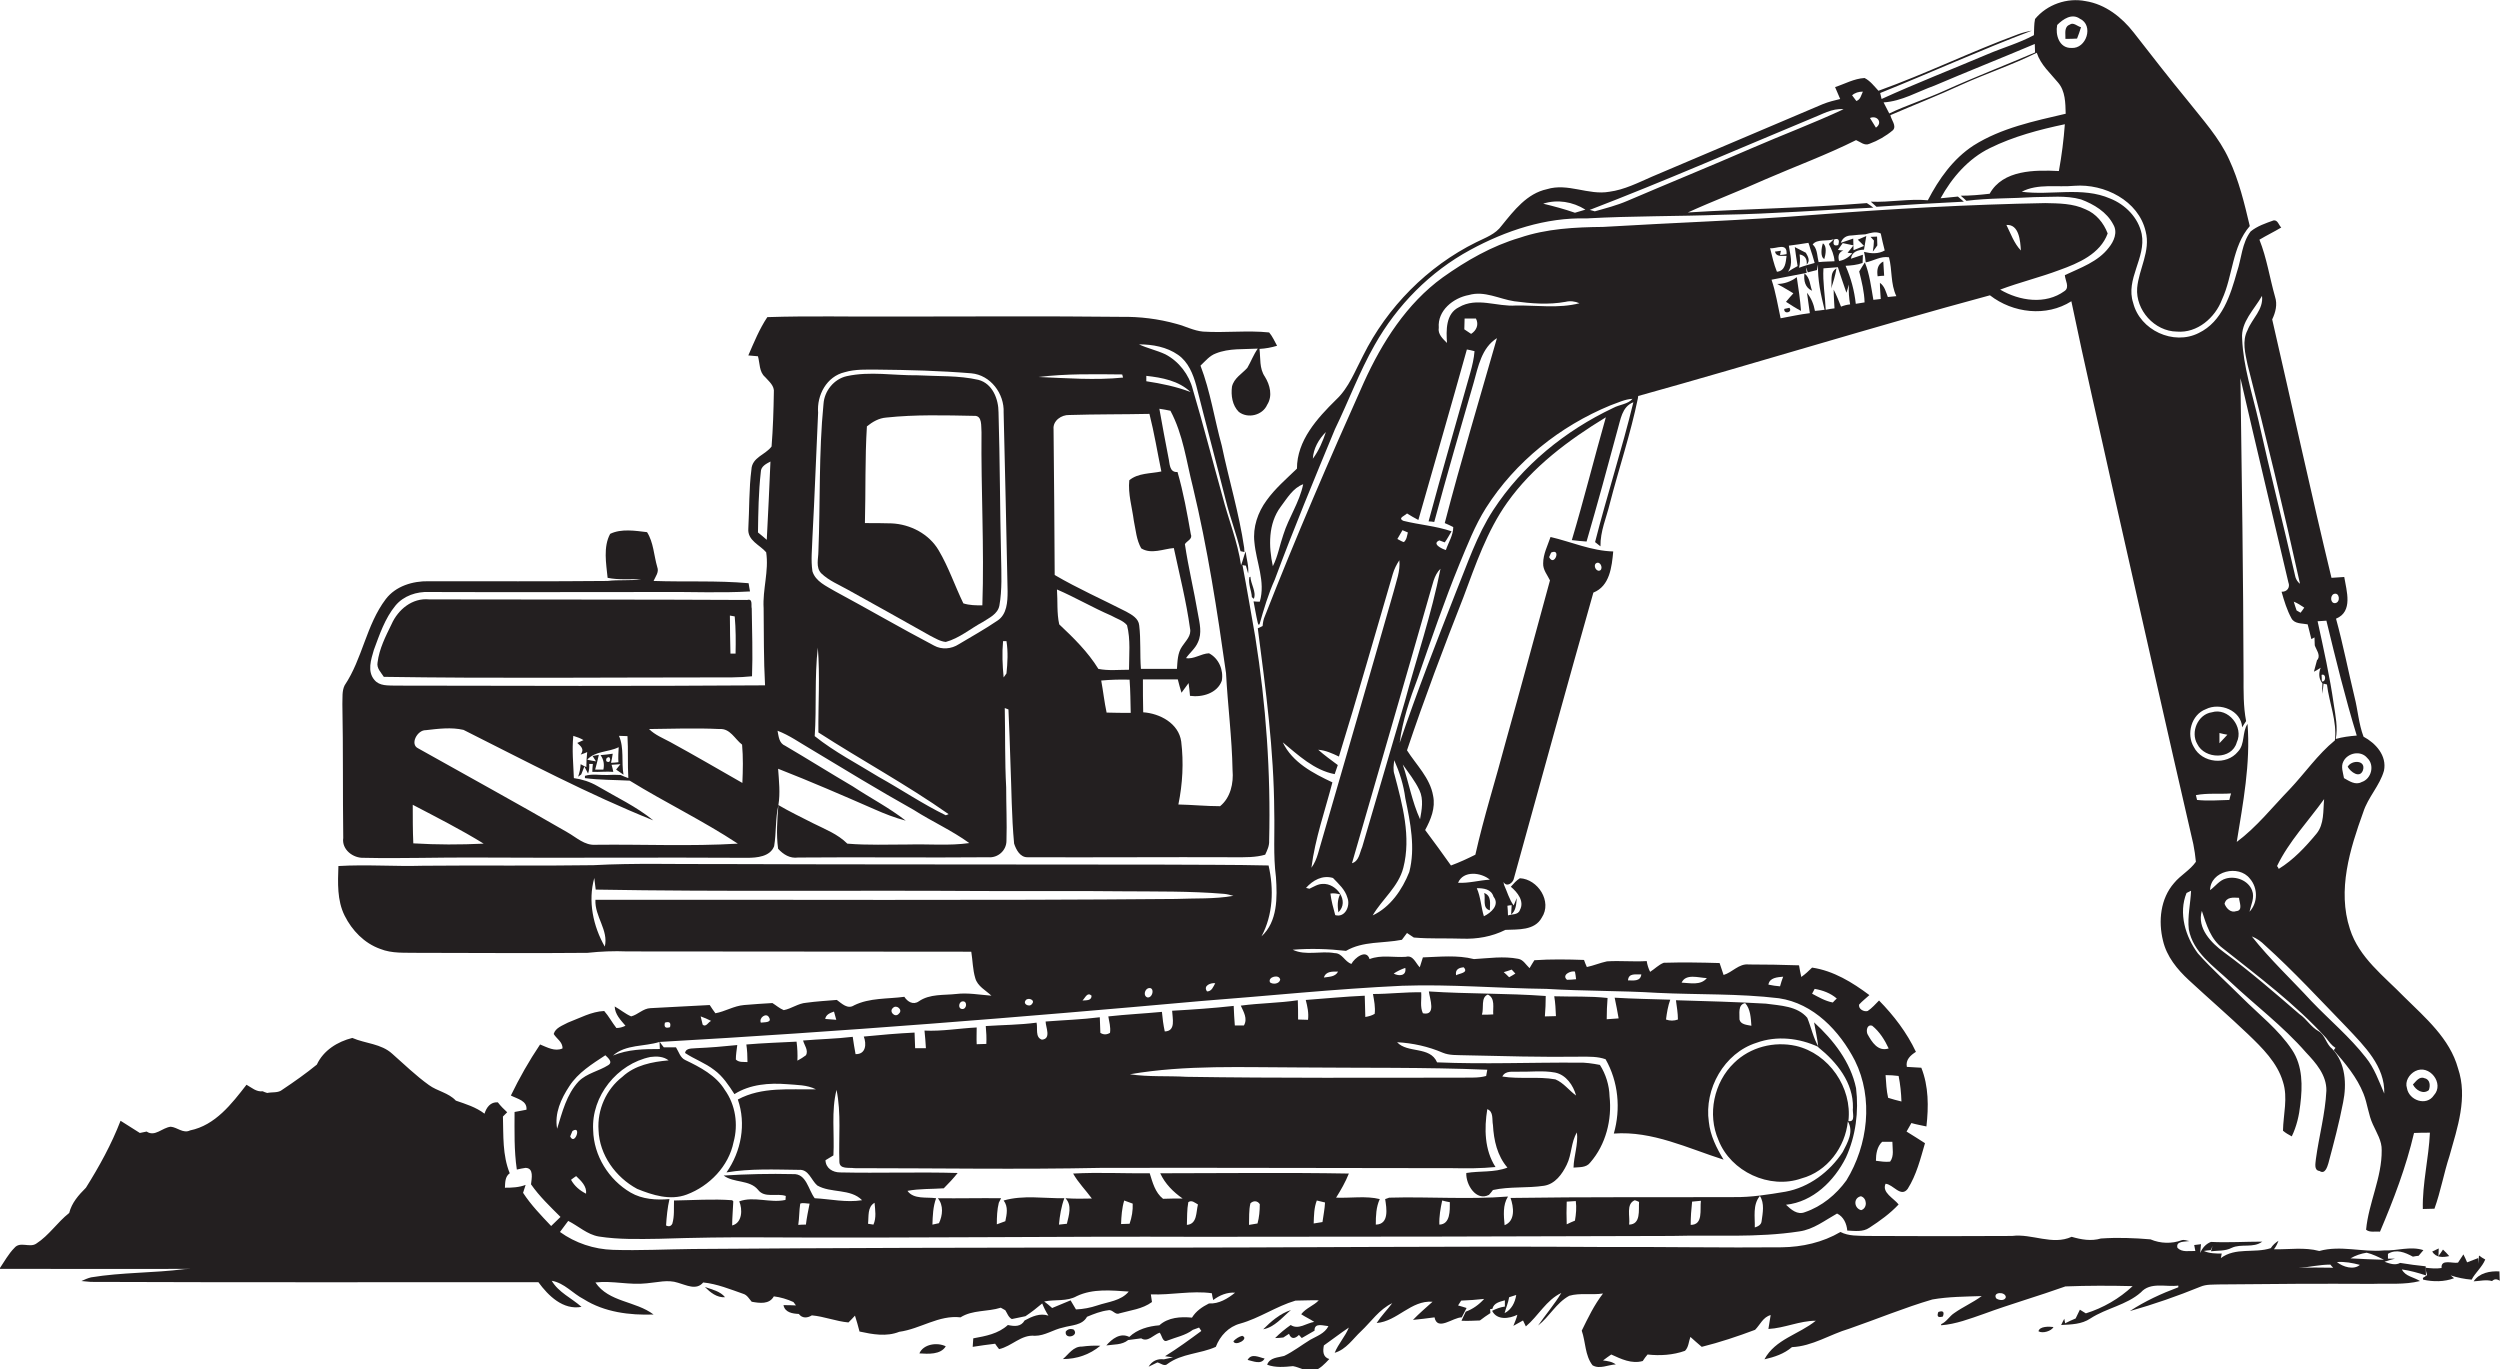
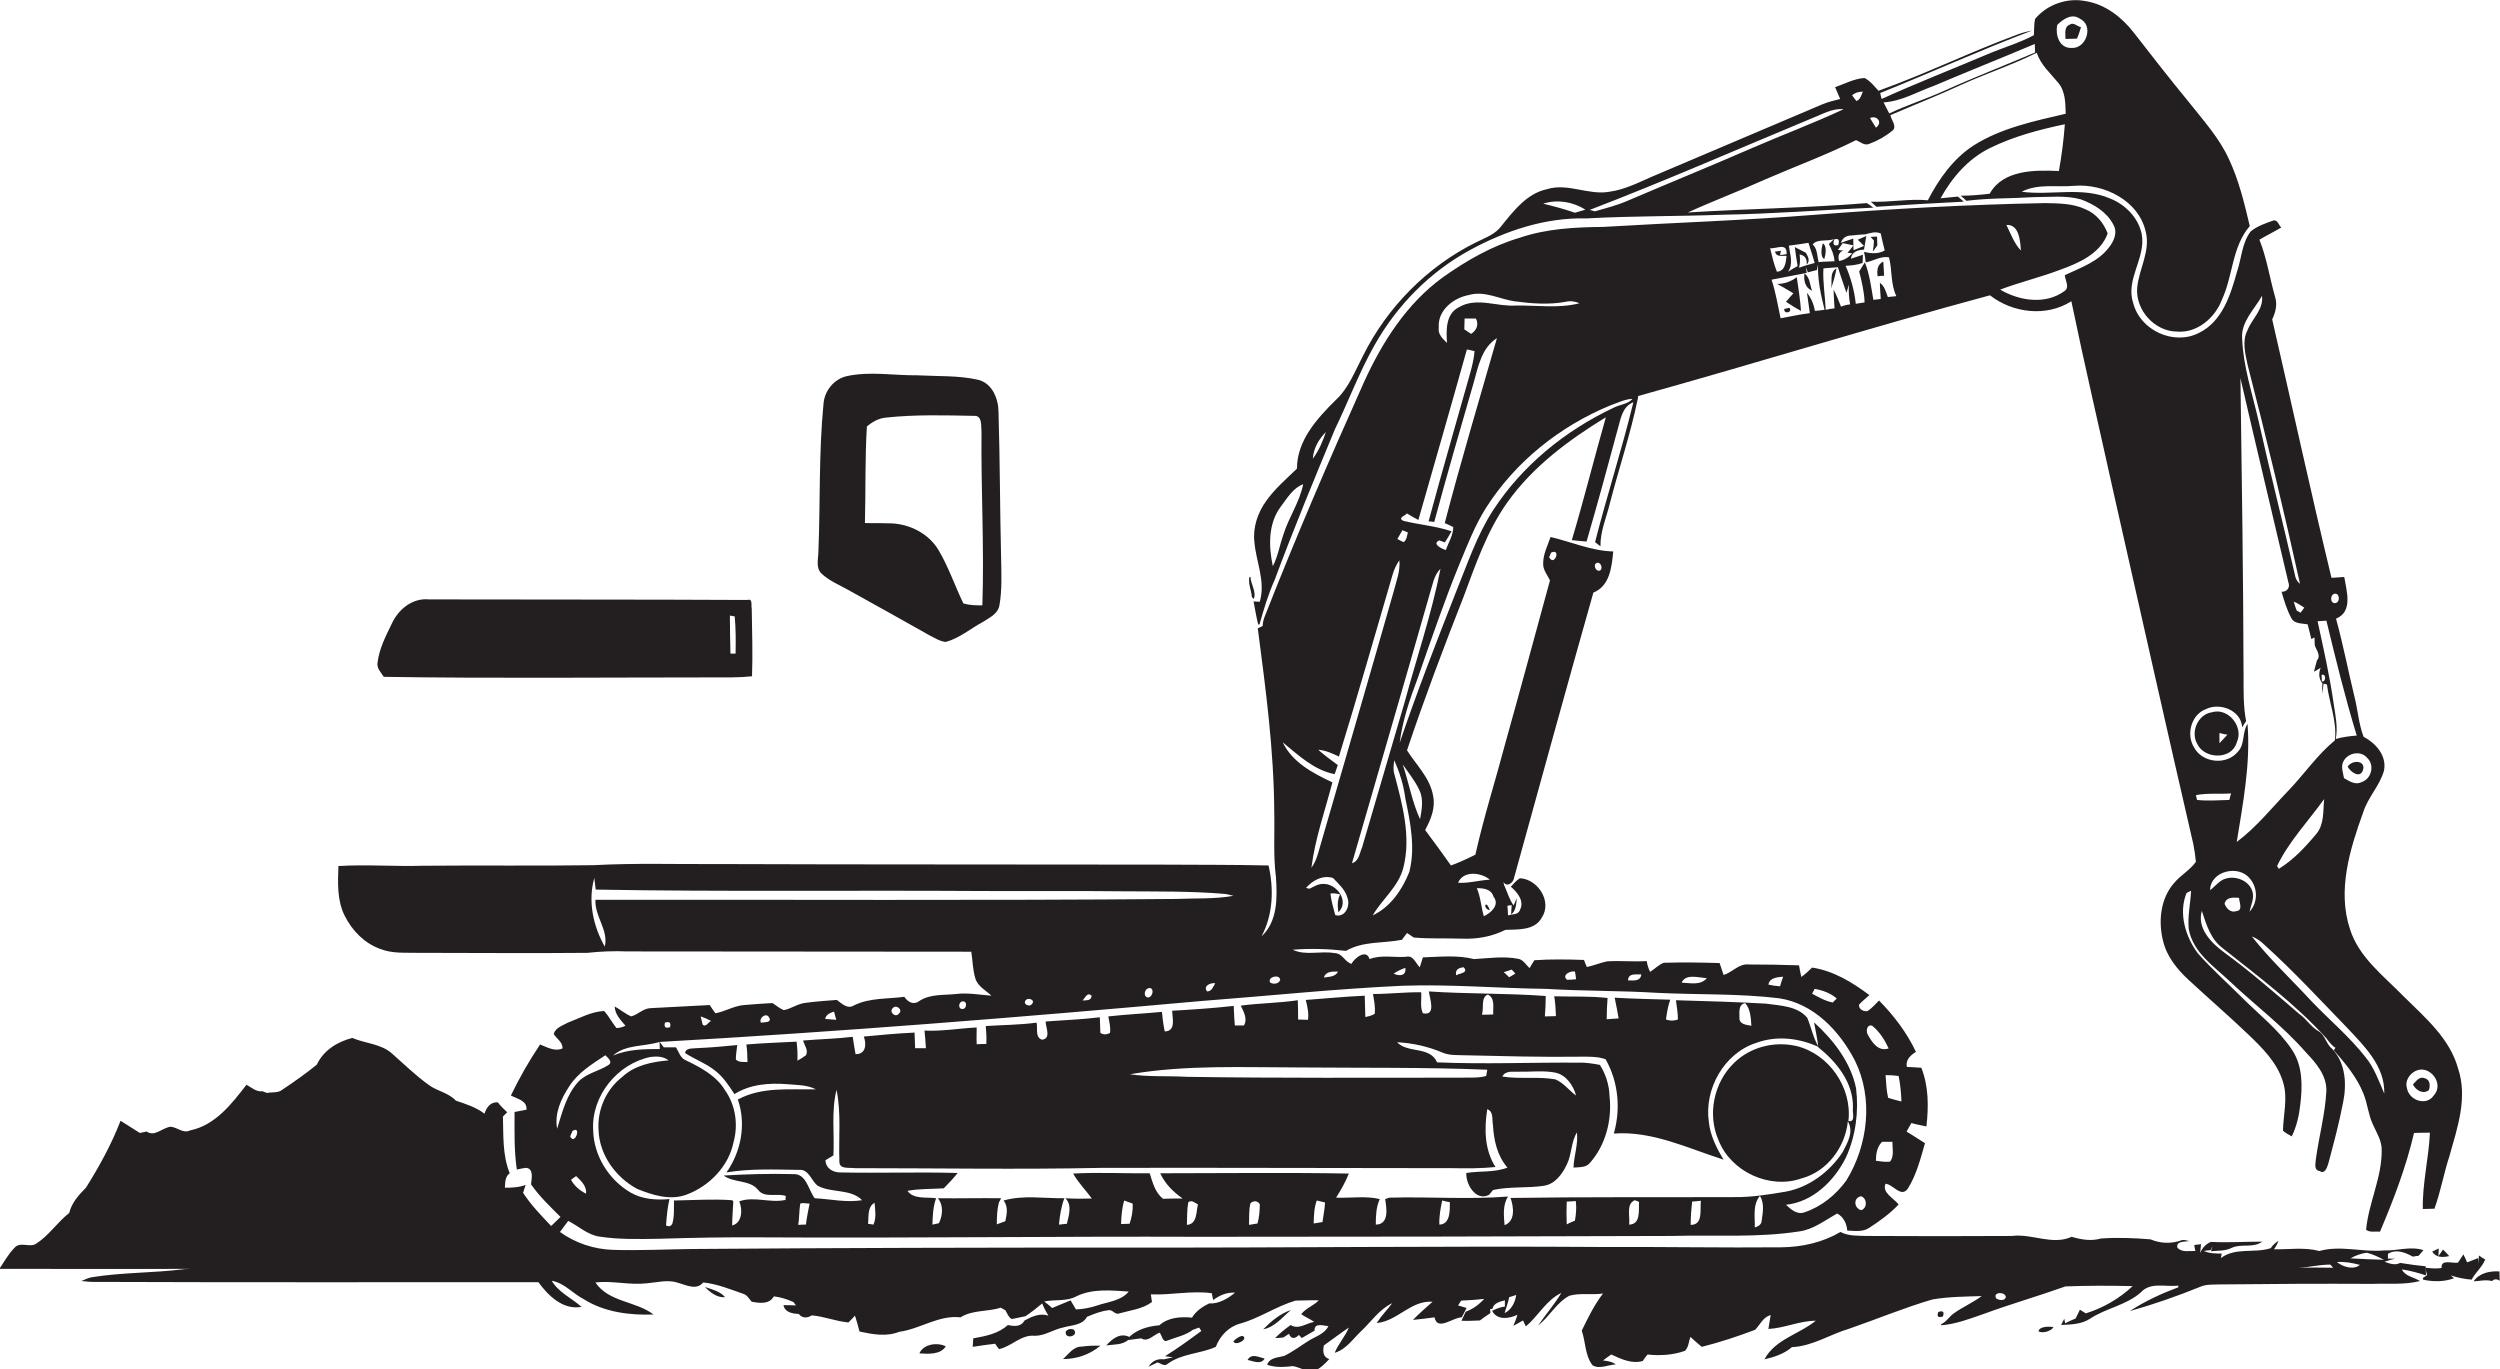
<svg xmlns="http://www.w3.org/2000/svg" version="1.1" id="Layer_1" x="0px" y="0px" viewBox="0 0 881.3 482.6" enable-background="new 0 0 881.3 482.6" xml:space="preserve">
  <g>
    <path fill="#231F20" d="M846.7,447.5c2.9,0.4,5.7,1.2,8.5,2.1c0-0.8-0.1-2.4-0.1-3.2c-3-0.3-6-0.7-9-1.2c-1.8,1-3.8,0.2-5.5-0.4   c0.9-0.3,2.7-0.9,3.7-1.1l-2.5,0l0-1.7c3-1.8,6-0.5,8.8,1c0.5-0.1,1.5-0.3,2-0.3c0.4-0.5,1.3-1.5,1.7-2c-4.6-1.5-9.3,0.3-13.9,0.1   c-7.6,0.7-15.3-1.9-22.8,0.2c-5.2-1.4-10.7-0.5-16-0.6c0.7-0.9,1.2-1.9,1.6-3c-1.1,0.7-2,1.5-2.7,2.6c-5.8,1.9-12.4-0.4-17.6,3.5   l0.3-1.6c-2.1,0-4.3,0-6.3-0.9c0.6-0.1,1.8-0.3,2.4-0.3c0.2-0.4,0.5-1.1,0.7-1.5l-0.6,1.9c2.4-0.3,5,0,7.3-1.2   c3.4-1.6,7.6,0.2,10.8-2.2c-6,0-12.1,0.4-18.1,0.1c-1.8,0.7-3,2.1-3.8,3.9c0.1-0.8,0.2-2.3,0.3-3.1l-2.4,0.3   c0.1,0.5,0.3,1.6,0.4,2.1c-2.1-0.1-4.6,0.6-6.3-1.1c-0.7-2.5,2.7-2.1,4.2-2.4c-0.9-0.1-1.8-0.6-2.7-0.3c-3.5,1.3-7.5,1.2-11-0.3   c-5.8-0.5-11.7-0.7-17.5-0.3c-3.4,1-6.9,0.4-10.3-0.6c-6.8,3.1-14-1.2-21-0.3c-17,0.1-34,0.1-51.1,0c-3.2-0.1-6.5,0.1-9.4-1.4   c-6.3,3.7-13.5,5.3-20.7,5.4c-20.6,0.2-41.3-0.2-61.9-0.1c-56.4-0.4-112.7,0.3-169.1,0.2c-51,0-101.9,0.1-152.9,0.5   c-9.4,0.1-18.7,0.6-28.1,0.3c-6.7-0.2-13.3-2.4-18.7-6.3c1-1.3,1.9-2.6,2.9-3.9c3.6,1.8,6.7,4.8,10.8,5.5c7,1.1,14.1,0.9,21.2,0.8   c12.3-0.4,24.7-0.6,37-0.5c51.3,0.3,102.6-0.4,154-0.2c55.3,0,110.7-0.1,166-0.3c15-0.4,30.1,0.7,45-1.6c5-0.7,9-3.9,13.3-6.3   c2.3,1.1,3.4,3.6,3.6,6c2.6,0.1,5.5,0.6,7.8-1c3.7-2.4,7.3-5,10.3-8.2c-1.7-2.2-6-4.2-4.6-7.3c2.7,0.2,5.4,5,7.8,1.8   c3.1-4.9,4.5-10.6,6.1-16.1c-2.1-1.4-4.3-2.7-6.5-4.1c0.6-1,1.1-2,1.7-3c1.7,0.5,3.5,0.8,5.3,1.2c0.8-6.9,0.8-14.2-1.8-20.7   c-1.7-0.1-3.4-0.2-5.1-0.3c-0.5-2.5,1.3-4.1,3.2-5.3c-3.2-6.8-7.8-12.8-13-18.1c-1.3,1.3-2.5,2.7-4,3.7c-1.3,0.4-3.4-0.7-3-2.3   c1.1-1.2,2.4-2.2,3.6-3.3c-6-4.5-12.7-8.6-20.2-9.7c-1.2,1.2-2.4,2.3-3.8,3.3c-0.3-1.4-0.6-2.7-0.8-4.1c-5.9-0.2-11.8-0.3-17.7-0.3   c-3.5-0.4-5.8,2.8-8.9,3.7c-0.5-1.4-0.9-2.8-1.4-4.2c-6.6-0.2-13.2-0.3-19.7-0.1c-1.8,0.7-3.2,2.2-4.8,3.2c-0.6-1.2-1-2.5-1.2-3.8   c-4.7,0.3-9.3-0.2-14,0.1c-2.4,0.5-4.7,1.5-7.1,2c-0.3-0.6-0.8-1.9-1-2.5c-5.8-0.2-11.7-0.3-17.5,0.1c-0.6,0.9-1.1,1.8-1.7,2.8   c-1.3-1.2-2.2-3-4-3.3c-5.2-1-10.4-0.2-15.6,0.1c-5.9-1.5-12-0.8-18-0.6c-0.4,1.2-0.7,2.3-1.1,3.5c-1.5-1.5-2.3-4.4-4.9-3.7   c-4.3,0.3-8.7-0.8-12.8,0.8c-1.1-3.7-5.3-0.4-6.4,1.7c-2.4-0.8-3.2-3.8-5.9-3.8c-4.9-0.9-10.2,1-14.8-1.2   c6.3-0.5,12.6-0.3,18.8,0.4c6-3.5,13.1-2.6,19.7-3.9c0.6-0.8,1.2-1.6,1.8-2.4c0.6,0.4,1.8,1.2,2.4,1.6c5.7,0.5,11.4,0.2,17,0.4   c5.3,0.2,10.5-0.7,15.3-3.1c4.4-0.2,10.3,0.3,12.8-4.3c3.8-5.7-1.4-13.6-7.7-13.9c-1.3,0.8-2.2,1.9-3.2,3c2.3,1.9,4.9,5.1,3.2,8.2   c-0.6,1.8-2.8,1.4-4.2,1.9c0-0.8-0.1-2.5-0.2-3.4c0.4-0.1,1.1-0.2,1.5-0.2l-0.2,3.3c1.8-1.4,1.8-3.8,2-5.8l-1.1,2.6   c-1.6-2.2-2.3-4.9-3.4-7.3c0-0.3-0.2-0.8-0.2-1c1.2,2.1,3.5,0.2,3.7-1.3c9.3-33.6,18.5-67.2,28-100.7c5.8-2.3,6.5-9.1,7-14.5   c-7.7-0.2-14.8-3.4-22.1-5.1c-1,3-2.6,6-2.6,9.3c-0.1,2.3,1.5,4.1,2.4,6c-5.2,19-10.3,38-15.6,56.9c-3.5,13.3-7.7,26.4-10.7,39.8   c-2.8,1.4-5.6,2.7-8.6,3.8c-3-4.2-6-8.4-9.1-12.5c2-3.7,3.7-7.8,2.8-12.1c-1.1-6.3-5.9-10.8-9.2-16c6.1-18.2,12.9-36.2,19.9-54   c4.3-11.5,8.3-23.3,15.4-33.3c9-12.7,21.7-22.1,34.8-30.1c-4.1,14.4-7.7,28.9-12,43.3c1.7,0.2,3.5,0.4,5.2,0.5   c3.8-13.1,7.4-26.2,10.9-39.3c1.1-3.6,1.5-8.2,5.6-9.8c-4,16.5-9.3,32.8-13.5,49.3c0.6,0.5,1.3,1,1.9,1.5   c-0.1-5.3,2.1-10.1,3.3-15.1c3.2-12.4,7.3-24.5,9.9-37.1l0.1-0.8c41.4-11.5,82.5-24.3,124-35.5c8.1,6.3,19.9,7.7,28.7,2.1   c4.7,22.7,10,45.3,15,68c9.3,41.1,18.5,82.3,28,123.4c0.4,2,0.7,4.1,0.9,6.2c-2.1,3-5.4,4.7-7.7,7.5c-4.8,5.5-5.6,13.4-3.9,20.3   c1.3,5.6,5,10.1,9.1,13.9c6.9,6.4,14.1,12.6,20.9,19.1c5,4.8,10.3,10,12.3,16.8c1.8,5.6,0.1,11.5,0,17.2c0.9,0.8,2,1.4,3.1,2   c1.7-3.5,2.6-7.4,3-11.2c0.8-6.5,0.9-13.6-2.9-19.3c-4.7-7.1-11.6-12.4-17.6-18.4c-5.2-5.2-10.7-10.1-15.6-15.6   c-4.4-5.9-6.9-14.2-4-21.3c0.4-0.2,1.2-0.6,1.6-0.8c-0.2,4.5-1.3,9.1-0.8,13.6c1.5,8.2,8.8,13,14.4,18.3   c8.9,8.4,18.8,15.8,26.9,25.1c3.5,3.7,7.3,8,7.2,13.5c-0.4,8.1-2.6,16-3.7,24.1c-0.1,1.4-0.8,4,1.3,4.2c1.9,1.3,2.7-1.4,3.1-2.7   c1.9-7.1,3.8-14.2,5.2-21.5c1.3-6.4,0.9-13.8-3.8-18.8c-2.2-1.7-2.5-4.9-4.9-6.3c-2.7-1.5-4.2-4.3-6.7-6   c-8.7-7.5-17.3-15-26.6-21.8c-4.5-3.3-9.6-8.5-7.8-14.6c1.6,4.9,3.1,10,7.4,13.2c12.6,10,25.5,19.6,36.4,31.6   c1,1.3,1.9,2.6,3.3,3.5l-0.6,0.8c4.1,4.7,8.2,9.6,10.5,15.4c1.4,3.5,1.7,7.4,3.3,10.8c1.3,2.9,3.2,5.8,3.1,9.1   c0.1,9.6-4.6,18.5-5.5,28c1.3,1.1,3.3,0.5,4.9,0.7c4.8-11.3,9.2-22.8,12-34.8c1.9-0.1,3.7-0.1,5.6-0.1c-0.4,9-2.7,17.9-2.5,26.9   c1.4,0,2.7-0.1,4.1-0.1c2.2-6.1,3.3-12.5,5.3-18.6c2.8-10,6.5-20.6,3-30.9c-2.9-10.5-11.5-17.8-19-25.2   c-7.1-7.3-15.9-13.8-19.1-23.9c-4.5-13.7,0-28.2,4.7-41.2c1.7-5.3,5.8-9.3,7.3-14.6c1.1-5.3-2.9-9.7-7.2-12   c-1.7-4.5-2-9.4-3.2-14.1c-2.2-9.1-4-18.4-6.5-27.5c6.1-2.5,3.7-9.8,2.9-14.7c-1.5,0.1-3,0.2-4.5,0.3   c-7.3-30.3-13.9-60.7-20.9-91.1c1.2-2.5,1.9-5.3,1-8c-1.9-6.7-2.9-13.6-5.5-20.1c2.5-1.5,5.2-2.8,7.7-4.3c-0.9-0.8-1.2-2.7-2.7-2.5   c-2.8,1-5.8,2-8.1,3.9c-3.1,4.1-3.2,9.5-4.8,14.2c-2.3,8.2-5.2,17.6-13.5,21.6c-8.9,4.5-20.7-1-23.1-10.6c-2.8-8.4,4.6-15.9,3-24.3   c-1.2-5.8-5.8-10.4-11.1-12.5c-9.9-4.3-20.9-1-31.2-2.4c5.7-3,12.5-1.5,18.6-2.1c10.5-0.8,22.6,5.2,25.1,16.1   c1.8,6.9-2.4,13.2-3,19.9c-0.6,7.8,6.1,15.3,14,15.4c7.2,0.6,13.5-4.9,15.9-11.3c3.9-8.4,3.5-18.6,9.8-25.9c-1.9-8-3.8-16-7.3-23.5   c-3.5-7.7-9.3-14-14.5-20.6c-6.5-7.9-12.8-16-19.1-24.1c-4.2-5.4-10-10-17-11.1c-6.5-1.3-13.6,1.2-17.8,6.3   c-0.4,1.9-0.3,3.8-0.4,5.7c-5.2,2.8-10.9,4.4-16.3,6.7c-12.5,5.3-25.1,10.2-37.4,15.8c-0.1-0.5-0.4-1.6-0.5-2.1   c17.9-7.2,35.5-15.2,53.5-22c-1.7,0.3-3.3,0.7-4.9,1.3C694.8,18.2,678.9,26,662.2,32c-1.5-1.6-2.9-3.5-4.9-4.5   c-3.7,0.2-7,2.1-10.4,3.2c0.6,1.4,1.2,2.8,1.8,4.2c-2.1,0.5-4.1,1-6.1,1.8c-20.1,8.5-40.2,17.1-60.3,25.6c-4.8,2.1-9.7,4.6-15,5.3   c-7.4,1.3-14.6-3.2-22-0.9c-7,1.5-11.6,7.5-15.9,12.8c-2.2,3.1-5.8,4.3-9,5.9c-17.2,8.5-31.4,22.9-39.9,40   c-2.8,5.3-5,11.3-9.5,15.5c-6.7,6.6-13.8,14.4-13.8,24.3c-3.7,3.6-7.7,7-10.7,11.2c-3.1,4.2-4.9,9.5-4.3,14.7c0.6,7,4,13.9,1.9,21   c-0.5,0-1.7,0-2.2-0.1c0.5,2.5,0.9,5.1,1.5,7.6l0.2,0.6l0.4-0.1c1.5-5.3,3.1-10.7,5.4-15.8c6.6-17.8,13.9-35.4,21.2-53   c4.8-9.9,8.6-20.2,14-29.7c7.9-14,19.5-25.8,33.7-33.5c12.5-6.8,26.6-11.5,41-11.1c16-0.9,32-0.7,48-1.3   c17.7-0.3,35.4-1.7,53.1-2.5c-0.8-0.6-1.5-1.1-2.3-1.6c-21,1.7-42.1,2-63.1,3.3c9-4.1,18.3-7.6,27.4-11.7   c10.6-4.6,21.5-8.6,31.9-13.8c1.5,0.6,3,2.1,4.7,1.3c3-1.1,5.8-2.7,8.3-4.8c1.4-1.5-0.6-3.6-0.9-5.3c8.3-3.6,16.8-6.9,25-10.7   c8.8-4,18-7,26.6-11.3c1.4,4.3,4.8,7.2,7.5,10.5c2.6,3,2.6,7.2,2.7,11c-11.1,2.6-22.7,5-32.5,11.2c-7.2,4.7-12.2,11.8-16.1,19.3   c-6.7-0.6-13.4,0.8-20.1,0.5c0.7,0.6,1.3,1.2,2,1.8c10.3-0.7,20.6-1.3,30.8-1.8c-0.7-0.6-1.4-1.2-2.1-1.8c-2,0.2-4.1,0.4-6.1,0.6   c4-7.3,9.8-14,17.4-17.7c8.3-4.1,17.4-6.5,26.4-8.4c-0.4,5.5-1.1,11-2.1,16.5c-8.4-0.4-19.7-0.5-24.4,8c-3.4,0.4-6.8,0.7-10.2,0.7   c0.7,0.6,1.4,1.2,2,1.8c7.9-1,15.9-0.8,23.9-1.3c5.5,0,11.1-0.7,16.5,0.8c4.5,1.7,9.1,4.4,11.4,8.9c1.6,2.7,0.2,5.9-1.6,8.1   c-3.8,5-10,7.1-15.5,9.7c0.1,1.8,1.8,4.3-0.1,5.6c-6.7,4.9-15.9,3.5-22.7-0.5c6.9-2.6,14-4.3,20.9-6.9c6.7-2.4,14.4-5.7,17-12.9   c-1.4-3.7-4.1-7-7.8-8.5c-4.4-2.1-9.4-2.1-14.2-2.2c-27,0.5-54,2-80.9,4.1c-25,2-50,2.8-75,4.3c-9.9,0.1-19.9,0.6-29.3,3.8   c-9.9,2.9-18.9,8.1-27.2,14c-12.7,9.2-21.4,22.9-27.8,37c-12.2,27.2-24,54.6-34.9,82.4c-0.5,1.1-0.7,2.3-0.8,3.5   c-0.4,0.2-1.3,0.6-1.7,0.8c2.8,21.5,5.7,43,5.8,64.7c0.2,7.7-0.4,15.3,0.6,23c0.5,7.2,0.6,15.7-5.1,20.9c4.1-7.6,4.4-16.7,2.5-25   c-12.7-0.3-25.4-0.2-38.1-0.3c-52-0.1-104,0-156-0.2c-14.6,0.1-29.3-0.4-43.9,0.4c-20,0.3-40.1,0-60.1,0.2   c-9.9,0.3-19.9-0.5-29.8,0.1c-0.2,5.9-0.5,12.1,2.2,17.5c2.6,5.2,6.9,9.7,12.5,11.7c4.2,1.7,8.7,1.3,13.1,1.4c20,0,40,0.2,60,0   c4.7-0.5,9.3-0.7,14-0.5c40.4,0.1,80.9,0,121.3,0.1c0.5,3.1,0.5,6.3,1.4,9.3c0.8,2.9,3.7,4.3,5.7,6.2c-4.1-0.3-8.3-1.1-12.4-0.6   c-4.4,0.5-9.3-0.1-13.2,2.6c-2,1.4-4,0.1-5.1-1.6c-5.9,0.8-12.2,0.3-17.7,3c-2.3,1.5-4.3-0.6-6.1-1.9c-3.6,0.3-7.2,0.5-10.8,1   c-2.8,0.2-5.2,2.1-7.9,2.6c-1.5-0.6-2.7-1.7-4-2.5c-3.3,0.2-6.7,0.4-10,0.7c-3.6,0.3-6.7,2.3-10.1,2.9c-0.7-1-1.4-1.9-2-2.9   c-7,0.4-14,0.7-20.9,1.1c-2.6,0.1-4.4,2.3-6.8,2.9c-2.1-0.9-3.8-2.4-5.8-3.5c0.1,2.8,2.1,4.8,3.8,6.8c-1,0.5-2.1,0.8-3.2,0.8   c-1.5-1.9-2.7-4.2-4.3-6c-4.5,0.2-8.6,2.5-12.8,4.1c-1.8,1-4.4,1.8-5,4c1,1.7,3.2,2.8,3.1,5.1c-2.7,1.2-5.4-0.4-7.9-1.4   c-3.9,5.8-7.3,11.8-10.3,18c2.3,1.2,5.8,1.8,5.5,5c-1.4,0.3-2.8,0.5-4.2,0.8c0,6.8-0.2,13.5,0.8,20.3c0.8-0.2,2.3-0.5,3.1-0.6   c3,0.1,2.1,3.8,1.9,5.8c3,4.3,6.7,7.8,10.4,11.5c-1.1,1.1-2.2,2.1-3.3,3.2c-3.5-3.7-7.1-7.4-9.9-11.7c0.2-0.7,0.7-2.1,0.9-2.8   c-2.3,0.9-4.8,1-7.3,1c0.1-1.8,0-3.9,1.7-5.1c-2.6-6.4-2.2-13.3-2.4-20c0.5-0.5,1-1,1.5-1.5c-1.2-1.1-2.3-2.2-3.3-3.5   c-2.6-0.2-4,1.8-4.7,4c-3-2.3-6.6-3.4-10.1-4.6c-2.6-2.8-6.5-3.3-9.5-5.5c-4.6-3.3-8.7-7.3-12.9-11c-3.9-3.6-9.5-3.6-14.1-5.6   c-5.2,1.3-10.2,4.4-12.5,9.4c-3.8,3.1-7.9,6-12.1,8.8c-1.5,1.3-3.6,0.8-5.4,1.2c-0.4-0.1-1.2-0.4-1.6-0.6c-2.2,0.3-3.9-1.3-5.7-2.3   c-5.2,6.7-11,14.3-19.9,16.1c-2.4,1.2-4.5-1.1-6.8-1.3c-3,0.3-5.6,3.7-8.5,1.7c-0.6,0.1-1.8,0.4-2.4,0.5c-2.3-1.4-4.5-2.9-6.8-4.3   c-3.2,8.3-7.5,16.1-12.2,23.6c-2.6,2.6-5,5.3-5.9,8.9c-4.2,3.3-7.1,7.9-11.6,10.8c-2.3,1.6-5.7-0.9-7.7,1.5   c-2.1,2.1-3.6,4.9-5.3,7.4c22.6,0,45.1,0.1,67.7,0c-0.8,0-1.6,0.1-2.5,0.1c-10.9,1.4-22,1.1-32.9,2.9c-1.2,0.3-2.3,0.8-3.4,1.3   c0.8,0.1,2.5,0.2,3.3,0.3c52.6,0.2,105.2,0.1,157.8,0.1c3.5,4.8,8.7,9.9,15.2,8.7c-3.5-3.1-8.1-5.1-10.5-9.2   c4.5,0.8,7.4,4.5,11.3,6.5c7.3,4.6,16.2,5.7,24.6,5.4c-6.3-4.8-15.8-4.3-20.5-11.3c6-0.7,12,1,18.1,0.3c3.7-0.3,7.4-1.4,11-0.2   c2.9,0.8,6.5,2.8,8.9-0.1c4.9,0.5,9.5,2.4,14.1,4c1.4,0.4,2.1,1.8,3,2.8c2.8,0.5,6.2,1,7.8-1.9c2.4,0.3,4.7,1,6.9,2   c0.2,0.3,0.7,0.9,0.9,1.2c-1.5-0.1-3-0.1-4.4-0.1c0.5,2.6,3.2,3,5.4,3.1c1.2,1.6,3,1.5,4.6,0.5c4.4,0.4,8.5,2.1,12.9,2.5   c0.8-0.8,1.6-1.6,2.3-2.4c0.6,1.8,1.1,3.7,1.6,5.6c4.6,1,9.5,1.9,14,0.1c7.4-1,14-6,21.6-5.1c4.3-2.7,9.5-1.9,14.2-3.4   c0.4,0.2,1.2,0.7,1.6,0.9c0.7,1.1,1.1,2.5,2.3,3.1c1.6-0.3,3.2-0.7,4.8-1c2.1-1.4,4-2.9,5.9-4.5c0.6,1.5,1.3,2.9,2.2,4.3   c-3-1-5.8,0.3-8.4,1.7c-1.3,2.3-3.6,2.1-5.9,1.6c-3.4,3.1-7.8,3.9-12.2,4.7c0,0.8-0.2,2.3-0.2,3c2.6-0.4,5.2-0.8,7.9-1.1   c0.3,0.5,1,1.4,1.4,1.9c4.5-1,7.8-5.2,12.6-4.7c3.6,0,6.5-2.2,9.9-2.9c3-0.9,6.8-0.7,8.5-3.8c2.4-1,4.9-2,7.5-2.3   c1.5-0.4,2.4,1.8,3.9,1.1c3.9-1.1,8.1-1.5,11.5-4c-0.1-0.7-0.3-2-0.4-2.7c7.2,0.3,14.4-1.4,21.5-0.4c0.1,0.6,0.3,1.8,0.5,2.4   c2.2-1.7,4.9-2.8,7.7-2.6c-2.6,2.1-5.7,4-9.2,3.8c-2.4,1.2-4.6,2.7-6,5c-4-0.4-8.4-0.1-11.5,2.7c-3.8,0.3-7.8,1.4-10.6,4.1   c-3.2-1.6-6.1,0.7-8.1,3c2.6-0.4,5.5-0.1,7.7-1.9c1.5-0.2,3.1-0.4,4.6-0.6c2.3,1.5,4.4-1.3,6.5-2c0.8,0.8,1,3.6,2.7,2.8   c3-1.2,6.4-1.8,9-3.8c0.5-0.2,1.6-0.6,2.2-0.8c0.2,0.3,0.6,0.9,0.8,1.2c-4.2,3.1-8.3,6.1-12.8,8.9c0.7,0.1,2.1,0.3,2.8,0.4   c-0.8,0.2-2.4,0.5-3.2,0.7c-2.3-0.3-4.2,0.6-5.4,2.6c1-0.5,2.1-1,3.1-1.5c1.1,0.2,2.5,1.6,3.6,0.5c5-3.7,11.5-3.5,17-6   c1.5-3.9,4.5-7.1,8.6-8.2c6.8-1.9,12.7-6.1,19.5-8.1c2.7,0,5.4-0.2,8.2-0.1c-1.8,1.9-4.5,2.7-6.2,4.9c1.5,1,3.1,1.7,4.6,2.7   c-2.7,0.4-5.6,2.9-8.3,1.1c-2,1.4-3.8,2.9-5.5,4.6c0.7,0,2.2-0.1,2.9-0.2c0.7-0.4,1.3-0.9,2-1.3c0.8,2.1,2.2,1.7,3.5,0.4l1,1.1   c1.5-0.9,3-1.7,4.5-2.6c-0.1-3,3.2-1.7,4.9-1.6c-1.3,2.6-4.1,3.5-6.4,4.8c-3.1,1.9-5.9,4.1-9.2,5.7c-2.1,0.6-5.1,0.5-6,3.1   c2.9,1.1,6.1,0.8,9.1,0.5c2.4,0.4,4.6,2,7.1,1.7c2.4-0.6,4.1-2.5,5.7-4.2c-2.3-0.7-2.3-2.8-1.9-4.8c3-2.1,5.8-4.3,8.8-6.3   c-1.3,3.2-3.7,5.7-5,8.9c4.1-1.2,6.4-4.9,9.3-7.6c3.6-3.4,6.4-7.7,11-9.9c-1.8,2.4-3.9,4.5-5.5,7c7.3-0.6,12.1-8.1,19.7-7.5   c-2.3,2.1-4.7,4.1-6.9,6.4c2.5-0.2,5.1-0.6,7.6-0.9c1,5,6.5,0,9.6,0c0.6-1.1,1.1-2.2,1.7-3.3c-0.7-0.2-2.2-0.7-3-0.9   c0.3-0.4,0.8-1.2,1.1-1.7c2.7-0.1,5.4-0.3,8.1-0.6c-1.8,2-4,3.6-6.5,4.5c-0.5,1.1-1,2.1-1.5,3.2c2.1,0.1,4.3,0,6.5-0.1   c1.2-0.9,2.4-1.8,3.7-2.6c0-0.4-0.1-1.1-0.1-1.4l0.8-0.1c0.5-2.1,2.6-2.5,4.4-3l0,2.2c-1.6,0.2-3.1,0.8-4.5,1.5   c1.7,3.4,6,2.8,8.9,1.4c-0.3,1.3-0.9,2.6-1.4,3.9c1.1-0.6,2.3-1.3,3.4-1.9c0.3,0.5,0.7,1.6,1,2.1c4.4-3.7,7.2-9.3,12.5-11.8   c-2.4,4-5.5,7.6-8.2,11.5c4-3.1,6.4-8,11-10.5c3.8-1.1,7.9-0.2,11.9-0.8c-3.1,4-5.3,8.6-7.5,13.1c1.4,4,1.1,8.7,3.8,12.2   c2.5,1.5,5.5-0.2,8.2-0.3c-1.3-1-2.9-1.2-4.5-1.4c0.9-0.7,1.9-1.4,2.9-2.1c3.5,1.6,7.2,3.4,11.1,2.3c0.5-0.8,1.1-1.6,1.7-2.3   c4.4,0.5,9,0.2,13.2-1.3c1.3-1.3,1.3-3.3,1.9-4.9c1.3,1.2,2.6,2.3,4,3.5c6.4-1.6,12.7-3.7,18.8-6c1.8-1.8,2.8-4.5,5.5-5.2   c-0.3,1.6-0.5,3.2-0.8,4.9c5.7-0.3,11-2.9,16.7-2.9c-5.9,4.8-14.3,6.5-18.1,13.6c3.5-0.8,6.9-1.9,9.7-4.3   c7.2-0.3,13.4-4.5,20.2-6.5c9.8-3.4,19.4-7.4,29.3-10.3c5.7-1,11.6-1,17.4-1.2c-3.1,2.3-6.6,3.8-9.7,6c-1.7,1.1-2.7,3.1-4.6,3.9   l0,0.4c5.2-0.4,10.1-2.3,15-4c9.5-3.5,19.3-6.3,28.8-9.7c7.9-0.3,15.8-0.3,23.7-0.1c-4.7,4.4-10.4,7.7-16.5,9.6   c-0.5-0.3-1.6-1-2.1-1.3c-0.5,1-1,2-1.5,3.1c-1.3,0.5-2.5,1.1-3.7,1.7l-0.3-1.6c-0.3,0.5-0.8,1.6-1.1,2.2c3.5-0.2,7.2-0.2,10.3-2.3   c5.7-3.7,12.7-4.7,17.8-9.2c3.4-3.8,8.8-1.8,13.2-2.4l0,0.6c-5.9,2.2-11.8,4.9-17.1,8.4c8.5-2.4,16.8-5.3,24.9-8.6   c2.1-0.9,4.4-0.7,6.6-0.8c18-0.2,36-0.3,54-0.2c5.6-0.2,11.3,0.4,16.8-1C850.7,450.1,848,450,846.7,447.5z M562.6,198.6   c1.4-1,2.6,1.5,1.6,2.4C562.9,201.9,561.5,199.5,562.6,198.6z M546.8,194.8c3.7-1.7,1.1,5.2-0.7,1.6   C546.2,196.1,546.6,195.2,546.8,194.8z M526.5,316.1c2.3,2.9-0.9,5.7-3.4,6.9c-1-3.2-1.1-6.7-2.5-9.9   C523,313.1,525.7,313.4,526.5,316.1z M525.2,310.1c-3.7,0.2-7.4,1.3-11.2,1.1C515.8,306.8,522.1,307.5,525.2,310.1z M851.4,377.6   c5-2.6,10.4,4.4,6.6,8.5c-2.6,4-8.8,1.8-9.5-2.5C847.7,381.2,849.3,378.7,851.4,377.6z M774.5,282c-0.1-0.4-0.3-1.3-0.4-1.7   c4.1-0.8,8.3-0.3,12.4-0.6c-0.2,0.6-0.5,1.7-0.6,2.3C782.1,282.1,778.3,282.4,774.5,282z M788.3,321.2c-1.9,0.7-3.5-1-4.1-2.6   c0.6-2.5,3.1-2.2,5.1-2.1C789.4,318.1,790.8,321,788.3,321.2z M793.9,313.9c-1.3-3.5-5.7-5.2-9.2-4.2c-2.3,0.6-3.7,2.7-5.6,4.1   c0.1-6.8,10.1-9.1,14-4.1c2.9,3.3,2.9,8.5-0.1,11.7C793.5,319,794.9,316.4,793.9,313.9z M827.4,362.3c6.1,6.5,13.4,13.6,13.1,23.2   c-1.9-4.4-3.5-9-6.5-12.7c-5.7-7.3-12.8-13.2-19.2-19.9c-7-7.6-14.6-14.7-21-22.8c1.8,0.7,3.3,1.8,4.6,3.1   C808.6,342.4,817.9,352.5,827.4,362.3z M802.7,305.3c4.2-8.7,11-15.8,16.6-23.6c-0.4,4.1,0.1,8.8-2.7,12.2   c-3.9,4.7-8.1,9.2-13.3,12.4C803.2,306,802.9,305.5,802.7,305.3z M834.5,267.2c2.7,2.5,1.5,7.4-2,8.5c-2.2,1.2-4.4-0.4-6.2-1.4   c-0.3-1.9-1.2-4-0.2-5.9C827.6,265.4,832.2,264.4,834.5,267.2z M822.7,209.4c2-0.8,2.5,2.8,0.6,3.2   C821.5,212.9,821.3,210,822.7,209.4z M820.1,218.8c3.3,13.6,6.6,27.1,10.7,40.5c-2.5,0.2-5,0.5-7.4,1.2c0.8-4.1-0.1-8.2-0.7-12.2   c-1.4-9.9-3.6-19.6-5.7-29.3C817.9,218.9,819.4,218.9,820.1,218.8z M818.5,240.2c0-0.6-0.1-1.7-0.1-2.3   C820.1,237.3,820,240.6,818.5,240.2z M797.4,104.3c0.6,4.8-3.5,8-5.1,12.1c-2,3.8-0.8,8.2,0,12.1c6.6,25.7,12.8,51.4,18.5,77.3   c-0.8-0.6-1.3-1.4-1.6-2.3c-4.2-18.4-8.9-36.7-13-55.1c-2.2-9.6-5.4-19.1-5.8-29C789.9,113.5,794.7,109.1,797.4,104.3z    M812.3,214.2c-0.3,0.5-1,1.4-1.3,1.8c-0.3-0.2-1-0.6-1.4-0.8c-0.4-1.1-0.7-2.1-1-3.1C809.9,212.6,811.1,213.4,812.3,214.2z    M777.6,250c4.9-2.5,12.5,0.4,12.8,6.4c0.5-0.8,0.9-1.5,1.4-2.2c-1-5.2-0.9-10.5-0.9-15.8c-0.1-35-0.6-70.1-1.1-105.1   c5.5,24,11.3,48,16.9,72c0.7,1.7-0.4,3.4-2.4,3.3c0.9,3.2,1.9,6.5,3.5,9.4c1.1,2,3.7,1.7,5.7,2.1c0.4,1.7,0.9,3.4,1.3,5.2l1.1-0.6   c0,0.7,0.1,2.1,0.1,2.8c0.5,1.5,2,3.3,1.1,4.9l-0.3,0.3c-0.3,1-0.8,3.1-1.1,4.1c0.6-0.3,1.8-1,2.4-1.4c-0.8,1.8-0.7,4,0.6,5.5   c-0.1,1.2-0.1,2.5,0,3.7c0.1-0.9,0.3-2.7,0.4-3.6c0.3,0.1,0.9,0.2,1.2,0.3c0.8,6.6,3.6,12.9,2.8,19.7c-6.1,5-10.6,11.6-16,17.3   c-6.1,6.3-11.6,13.3-18.6,18.5c2.2-13.7,4.9-27.6,3.8-41.6c-2,3-0.8,7.1-3.4,9.8c-4,4.9-12.6,4-15.5-1.6   C770.6,258.8,772.5,251.9,777.6,250z M452.4,188.5c-1.3,3.7-1.9,7.6-3.7,11.1c-1.5-7-1.7-15,2.8-21c2.2-2.9,4.3-6.6,7.9-7.9   C458.1,177.1,454.3,182.4,452.4,188.5z M462.8,161.7c0.2-3.6,2.1-6.9,4.6-9.4C466.3,155.6,464.9,158.9,462.8,161.7z M555.2,75   c-3.7-1.3-7.5-2.3-11.2-3.2c5-1.6,10.4-0.7,14.9,2.1C558,74.2,556.1,74.7,555.2,75z M617.4,52.3c-14.5,6.3-29.2,12.3-43.7,18.5   c-3.7,1.6-7.6,2.6-11.5,3.7c-0.4-0.1-1.3-0.4-1.8-0.5c26.3-10.1,52.1-21.4,78.1-32.2c3.7-1.4,7.3-3.7,11.4-3.3   C639.2,43.5,628.2,47.6,617.4,52.3z M654.4,35.6c-0.4-0.5-1.1-1.5-1.5-2c1-0.9,2.3-1.3,3.8-1.3C656.1,33.5,655.9,35.1,654.4,35.6z    M661.3,45c-0.7-1.1-1.4-2.2-2.1-3.4C661.8,40.5,663.8,43.3,661.3,45z M685.4,32c-6.4,2.9-13.1,5-19.4,8c-0.7-1.3-1.3-2.6-2-3.9   c6.4-0.4,12-3.8,17.9-5.9c11.7-5,23.6-9.7,35.4-14.7c0,0.7,0.1,2.2,0.1,3C706.9,23,696,27.2,685.4,32z M725.2,8.8   c2.1-2.1,5.2-4.2,8-2.2c5,2.3,2.3,10.7-3,10.3C725.9,17,724.5,12.3,725.2,8.8z M712.4,88.3c-2.4-2.5-3.6-6-5.1-9   C711.8,79,712.2,85,712.4,88.3z M639.8,109.6c-0.4-2.3-1.3-4.5-2.8-6.4c0.3,2.4,0.7,4.8,1,7.2c-3.5,0.4-6.9,1.2-10.3,1.8   c-1-4.5-1.7-9.2-3.2-13.6c4.1-0.8,8.2-1.6,12.4-2.4c-0.1-0.5-0.2-1.5-0.3-2c0.2,0.4,0.5,1.3,0.7,1.8c0.8-0.2,2.4-0.6,3.2-0.8   c0.1-0.5,0.3-1.5,0.4-2c-0.2,5.4,1,10.8,2.3,16C642,109.4,640.9,109.5,639.8,109.6z M649,108.1c-0.8-2-1.6-4.1-2.6-6   c0,2.2,0.2,4.4,0.3,6.6c-0.8,0.1-2.3,0.3-3.1,0.5c-0.2-4.9-1.1-9.8-0.8-14.6c1.7-0.1,3.4-0.3,5.1-0.4c0.9,3,2,6,3,9   c0.2-0.7,0.7-2.2,0.9-2.9c-0.2,2.3,0,4.7,0.4,7C651.1,107.4,650,107.7,649,108.1z M653,89.3c-1.3,1.4-2.8,2.4-4.7,2.7   c-0.5-1.9,0-3.1,1.5-3.7c-0.5,0-1.4-0.1-1.9-0.2c0.4-0.6,1.3-1.8,1.7-2.4c0.9,0.2,2.8,0.6,3.8,0.8c-0.5,0.7-1.6,2-2.1,2.6L653,89.3   z M652.8,83c1.6-0.2,3.2-0.3,4.8-0.4c1.8-0.5,3.6-1.1,5.4-0.3c0.4,2,0.9,4,1.4,6c-2.3,1.3-4.8,1.1-7.3,0.5c0.3,1.2,0.5,2.4,0.6,3.7   c2.7-0.5,5.3-2.3,8.2-1.8c1.2,4.5,0.5,9.3,2.6,13.7c-0.7,0.1-2.2,0.2-3,0.3c-0.7-1.8-1.1-3.8-2.8-5c0,1.9,0.2,3.8,0.3,5.7   c-0.7,0.1-2,0.2-2.6,0.3c-0.8-4.5-1.3-9-3-13.2c-0.7,1-1.3,2.1-2,3.2c0.9,3.6,1.8,7.2,1.9,10.9c-0.8,0.1-2.3,0.4-3.1,0.5   c-0.5-4.6-1.7-9.1-3.6-13.4c2-0.1,4-0.3,6-1c0-0.7,0.1-2.2,0.1-2.9l-4.2,1.4c0.3-2.5,2.5-3.1,4.6-3.2c0.3-1.6,0.5-3.2,0.8-4.8   c-0.8,0.3-2.2,1-3,1.3c0.6,0.5,1.7,1.7,2.2,2.2c-1.2,0.5-2.5,1-3.7,1.5c0-1-0.1-3.1-0.1-4.1c-1.1,0.4-3.3,1.1-4.4,1.5   C649.6,83.8,650.9,83,652.8,83z M648,86.4c-1.5,0.4-2-0.2-1.4-2C648.1,83.9,648.6,84.6,648,86.4z M646.5,84.3   c-0.4,0.4-1.3,1.3-1.8,1.7c1,1.9,1.9,4,2,6.1c-1.9,0.1-3.7,0.1-5.6,0.3c-0.5-1.9-0.4-4.1-1.6-5.7l-0.5-0.5   C640.5,84.1,644.3,85.2,646.5,84.3z M630.6,86.6c2.3-0.3,4.6-0.6,6.9-1c0.2,0.5,0.5,1.5,0.6,1.9c0.6,1.7,1.1,3.4,1.6,5.2   c-1.8,0.5-3.7,1-5.5,1.7c0.4-1.6,0.4-3.1,0.2-4.7c1.8,0.3,2.7,1.5,2.5,3.6c1.3-1.4,0.5-2.8-0.3-4.2c-1.3-0.7-2.6-1.3-3.9-2   c0.3,2.2,0.6,4.5,1,6.7c-1.2,0.6-2.3,1.3-3.4,2C632.3,93,631,89.7,630.6,86.6z M629.8,89.6c-0.6,0.1-1.7,0.3-2.3,0.3l0.3-1.5   l-2.1,0.3c0.5,2,2.5,1.4,4.1,1.5c-0.3,2.3-0.4,5.3-3.4,5.6c-1.1-2.7-1.7-5.5-2.4-8.3C626.2,87.8,630.1,85.3,629.8,89.6z    M206.6,420.8c-2.2-1.1-4.1-2.7-5.3-4.9c0.4-0.3,1.3-1,1.8-1.3C204.9,416.3,206.9,418.2,206.6,420.8z M201,400.6   c0.2-0.5,0.6-1.4,0.8-1.9C205.2,396.5,202.6,404.1,201,400.6z M284.1,431.7c-0.7,0-2,0-2.7,0.1c0.4-2.5,0.3-5,0.7-7.5   c1-0.4,2.2,0,3.3,0C284.9,426.8,284.4,429.2,284.1,431.7z M307.9,431.7c-0.6-0.1-1.3-0.2-1.9-0.3c0.3-2.6-0.3-5.9,2.3-7.4   C308.5,426.5,309,429.3,307.9,431.7z M398.2,431.4c-0.8,0-2.2,0.1-3,0.1c0.1-2.8,0.3-5.6,1.1-8.3c1,0.4,2,0.7,3,1.1   C399.4,426.7,399,429.1,398.2,431.4z M418.4,431.8c0.1-2.7,0-5.3,0.5-8c1.2-0.9,2.3,0.2,3.4,0.8   C421.6,427.3,422.1,431.5,418.4,431.8z M443.3,431.3c-0.8,0.1-2.2,0.4-3,0.5c0.1-2.5-0.1-5.1,0.5-7.6c1-1,2.5-1,3.3,0.3   C444.1,426.8,443.9,429.1,443.3,431.3z M466.2,430.8c-0.8,0.1-2.3,0.4-3.1,0.5c0.1-2.8,0.1-5.5,1.1-8.1c0.7,0.2,2.2,0.5,2.9,0.7   C467,426.2,466.5,428.5,466.2,430.8z M507.4,431.7c-0.1-2.9,0.4-5.7,1-8.5c0.7,0.2,2,0.5,2.7,0.6   C511.1,426.7,511.3,431.6,507.4,431.7z M555.2,430.3c-1,0.4-1.9,0.8-2.9,1.3c-0.1-2.7-0.1-5.3,0-8c0.8-0.1,2.4-0.1,3.2-0.2   C555.8,425.7,555.6,428,555.2,430.3z M574.3,431.7c0.4-2.8-1.2-7.3,2-8.6c0.4,0.1,1.1,0.4,1.5,0.6   C577.6,426.6,578.5,431.6,574.3,431.7z M596,431.8c0-2.7,0.2-5.5,0.5-8.2c0.8-0.1,2.3-0.2,3.1-0.3   C599.2,426.4,600.5,431.8,596,431.8z M621,430.5c-0.1,1.3-1.4,1.9-2.4,2.2c0.1-3.7-0.8-8,1.8-11.1   C622.1,424.2,621.4,427.6,621,430.5z M656.1,426.6c-2.5-0.6-2.9-4.3-0.1-4.9C658.2,422.3,658.4,425.9,656.1,426.6z M666.3,409.5   c-1.7,0.2-3.4-0.1-5-0.3c0-2.4,0.4-5,2.2-6.7c1.2,0,2.4,0,3.6,0C667.1,404.9,667.8,407.5,666.3,409.5z M670.3,388.3   c-1.6-0.4-3.2-0.8-4.7-1.3c-0.6-2.6-0.7-5.3-0.9-8c1.5,0,3.1,0.1,4.6,0.3C669.9,382.3,670.2,385.3,670.3,388.3z M660,361.6   c2.6,2.1,4.4,5,5.8,8c-3.8,1.2-5.9-2.2-7.5-5.1C657.8,363.2,658.2,361,660,361.6z M639.7,348.6c2.9,0.5,5.6,1.5,7.8,3.4   c-0.3,0.3-1.1,1-1.4,1.4c-2.7-0.5-5-1.9-7.3-3.1C639,349.9,639.5,349,639.7,348.6z M628.6,344.3c-0.4,1.1-0.8,2.2-1.1,3.4   c-1.4-0.1-2.7-0.3-4.1-0.6C623.8,344.6,626.6,344.5,628.6,344.3z M601.7,344.8c-2.2,2.7-6,1.7-8.9,1.6   C594.3,343.1,598.8,344.7,601.7,344.8z M578.6,343.5c-0.3,2.6-2.9,2.1-4.7,2.1C574.1,342.9,576.7,343.6,578.6,343.5z M555.2,342.5   c0.2,0.9,0.3,1.8,0.4,2.7c-0.8,0.1-2.4,0.2-3.2,0.2C550.4,343.7,553.7,342.1,555.2,342.5z M532.9,341.8c0.3,0.4,1,1,1.3,1.4   c-0.5,0.3-1.6,1-2.2,1.3c-0.6-0.6-1.2-1.2-1.9-1.8C531,342.5,531.9,342.1,532.9,341.8z M516,341c1.8,2-1.5,2.1-2.7,2.8   C512.9,341.7,514.4,341.1,516,341z M495.4,341.2c0.5,2.9-2.3,3-4.1,2C492.5,342.4,493.9,341.7,495.4,341.2z M471.7,342.5   c-1,1.9-3.1,1.8-5,2.1C467.4,342.3,469.8,342.5,471.7,342.5z M470.7,322.6c-0.7-2.5-1.4-5.1-1.7-7.6c1.2-0.2,2.3,0,3.4,0.3   c-1,2-0.9,4.1-0.6,6.3c4.1-3.9-0.7-10.3-5.5-10c-1.7,0-3.2,1-4.7,1.7c-0.3-0.1-0.9-0.2-1.2-0.3c2.4-2.7,5.8-4.6,9.5-3.5   c2,2.1,4.3,4.1,5.1,7C476.1,319.3,474.2,323.6,470.7,322.6z M476.6,304.3c9.1-31.6,18.4-63.3,27.4-94.9c1-3,1.4-6.6,3.8-8.9   c-3.1,15.9-8.4,31.3-12.6,46.9c-5,17.1-10,34.1-15,51.2C479.3,300.6,479.1,303.6,476.6,304.3z M496.8,307.4   c-2.5,6.3-6.7,12.4-12.9,15.3c3.3-5.7,9.1-10.1,10.8-16.8c2.8-10.9-0.3-22.2-3.1-32.8c-0.6-1.7-0.3-3.4-0.1-5.1   c1.9,4.3,3.3,8.7,3.9,13.4C497.2,290,499,298.9,496.8,307.4z M500.4,278.6c1.5,3.2,0.8,6.9,0.2,10.2c-2.8-6.1-4-13-6.1-19.3   C496.5,272.4,498.8,275.2,500.4,278.6z M567.7,142.9c2.6-0.9,5.1-2.2,7.8-2.3c-1.6,1.9-4.6,2-6.8,3.2c-16.9,8-32,20.2-42.3,36   c-5.8,8.9-9.1,19-13.1,28.8c-6.9,17.6-13.8,35.3-19.9,53.3c1-7.9,3.6-15.5,6.4-22.9c4.7-13.5,9.3-27,14.7-40.2   c2.8-6.7,5.4-13.5,9.3-19.7C534.2,162.7,550,150.2,567.7,142.9z M517.8,104c5.5-1.6,10.7,1.4,16,2.2c6,0.8,12.1,1.3,18.1,0.2   c1.6-0.4,3.3-0.2,4.9,0.5c-7.3,1.9-15,0.7-22.4,0.8c-6.7,0.5-13.8-3.1-20.1,0.6c-4.7,2.3-4.5,8.2-4.2,12.6   c-1.5-1.5-3.3-3.1-2.9-5.4C506.7,109.5,512.3,105,517.8,104z M518.6,117.7c-0.6-0.4-1.8-1.2-2.4-1.6c0-1.3,0.1-2.5,0.1-3.8   c1.3,0,2.6,0,4,0C521.4,114.4,520.5,116.5,518.6,117.7z M496,181c1.3,0.8,2.6,1.6,4,2.3c5.7-20,11.5-40,17.1-60.1   c0.7,0.1,2,0.4,2.7,0.6c-0.2,2.6-0.8,5.1-1.5,7.6c-4.9,17.5-10,34.9-14.7,52.4c0.5,0,1.5,0.1,2,0.2c4.4-16.4,9.2-32.8,13.9-49.1   c1.6-5.7,2.8-12.3,8.2-15.7c-6.2,21.7-12.7,43.3-18.4,65.2c1,0.4,2,0.9,3,1.4c0,2.9-1.7,5.4-2.6,8.1c-1.4-0.4-5.1-2.2-2.3-3.4   l1.9,0.7c0.9-1.2,1.6-2.6,2.4-3.9c-5.5-1.9-11.4-2.3-17-3.7C492.6,182.6,495.3,181.8,496,181z M494.4,186.9   c0.5,0.2,1.4,0.6,1.9,0.8c-0.3,1.2-0.4,2.5-1.4,3.4c-0.8-0.2-1.5-0.7-2.3-1.1C493.2,189,493.8,187.9,494.4,186.9z M464.7,264.3   c2.6,0.2,5,1.3,7.3,2.4c6.6-21.4,12.7-42.9,19-64.4c0.5-1.7,1.3-3.3,2.3-4.8c0.4,3.8-1.1,7.4-2,11c-8.8,30.9-17.8,61.7-26.7,92.5   c-0.5,1.7-1.2,3.4-2.3,4.9c1.3-10.3,4.8-20.1,7.4-30.1c-6.8-3.2-14.1-7-17.5-14.1c5.5,4.5,11,9.8,18.3,11.2   c0.4-1.1,0.7-2.1,1.1-3.2C469.2,267.9,466.8,266.2,464.7,264.3z M451.3,345.4c-0.4,1.5-2.6,1.7-3.6,0.9   C446.8,344.3,451.1,343.3,451.3,345.4z M209.9,317.2c-0.3,5.9,4.7,10.7,3.3,16.5c-4.1-7.2-6-16-3.7-24.2c0.2,1.4,0.3,2.8,0.5,4.1   c45.1,0.8,90.3,0.2,135.4,0.5c16.7,0.1,33.4-0.1,50,0.1c12,0.1,24.1-0.1,36.1,0.9c1.1,0.1,2.2,0.4,3.3,0.7   c-6.7,1.2-13.6,0.8-20.4,1.1C346.1,317.5,278,317.1,209.9,317.2z M428.4,346.6c-0.7,1.2-1.2,2.9-2.9,2.9   C424,347.4,426.9,346.4,428.4,346.6z M404.4,351.6c-1.4-0.6-0.9-2.7,0.3-3.2C407.2,347.6,406.5,352,404.4,351.6z M384.8,351   c0,1.8-1.8,1.6-3.2,1.7C382.6,351.7,383.3,349.6,384.8,351z M363.8,353.9c-0.8,1.3-3.4,0.1-2.2-1.3   C362.4,351.5,365.1,352.5,363.8,353.9z M339.5,353c1.6,0,1.3,2.8-0.3,2.7C337.5,355.6,338,352.9,339.5,353z M314.8,355.3   c1.2-1.3,3.6,0.7,2.1,2C315.6,359,313.2,356.6,314.8,355.3z M294,356.6c0.3,1,0.5,1.9,0.8,2.9c-1-0.1-2.9-0.2-3.9-0.3   C291.2,357.6,292.6,357.1,294,356.6z M271,358.5c1.4,2.1-1.5,1.8-2.8,2C267.5,358.7,270.1,357,271,358.5z M250.7,359.9   c-1,0.3-1.8,2.4-3,1.3c-0.2-0.7-0.5-2.2-0.7-2.9C248.2,358.7,249.5,359.3,250.7,359.9z M234.4,360.5c1.6-0.5,2.2,0,1.8,1.6   C234.6,362.6,234,362.1,234.4,360.5z M423.2,352.9c23.7-1.8,47.4-4.3,71.1-5.4c17-0.6,33.9,0.9,50.9,1.1c13,0.8,26.1,0.6,39.1,1.4   c14.3,0.7,28.6,0.2,42.8,1.9c12.2,1.8,21.4,11.5,26.8,22c6.6,13.3,4.6,29.8-3,42.2c-3.6,5-8.7,9.2-14.6,11.2   c-2.7,1.1-4.9-0.9-6.7-2.6c9.5-1,17-8.4,21.1-16.6c3.5-7.6,4.6-16.3,3.6-24.5c-1.9-9.2-8-17-14.8-23.2c0.5,2.9,1.2,5.9,1.5,8.8   c6.5,5.2,12.4,12.5,12.2,21.3c-0.3,1.6,1.1,5.2-1.6,4.7c1.4-11.8-6.9-23.8-18.5-26.5c-7.7-1.7-16.1,0.4-21.8,6   c-7.1,6.8-9.5,18.1-5.5,27.2c4.3,11.1,18,17.5,29.3,13.5c9-2.4,15.4-11,16.3-20.1c2.2,3.6-0.1,7.5-1.8,10.8   c-4.6,7-11.9,12.5-20.2,14c-6,1-12.1,2-18.2,1.9c-26.2,0.1-52.5-0.1-78.7,0.3c1.1,3.1,1.8,8.1-2.1,9.6c-0.3-3.4-0.7-7.1,1.2-10.1   c-14,1.1-28,0-41.9,0.4c-0.3,0.1-1,0.4-1.4,0.5c0.5,3.2,1.5,8.9-3.3,9c0-3.1,0.1-6.2,1.4-9c-4.8-1.2-10.3-0.3-15.4-0.5   c1.7-2.7,3.3-5.5,4.5-8.5c-22.2-0.4-44.3-0.1-66.5-0.1c1.7,3.7,4.6,6.6,7.9,8.9c-2.3,0-4.6,0-6.9,0.1c-2.8-2.2-3.7-5.8-4.7-9   c-9,0.1-18-0.4-27,0.1c1.8,3.2,4.4,5.8,6.6,8.8c-3.1,0.1-6.2,0.1-9.3-0.1c2.4,2.5,1.2,6,0.5,9c-0.7,0.1-2.1,0.2-2.8,0.3   c0.3-3.2,0.8-6.3,1.9-9.3c-7.1,0.1-14.5-1.2-21.4,0.8c1.7,2.2,1.1,4.9,0.6,7.3c-1,0.4-2,0.7-3,1.1c0-2.6,0.1-5.2,0.7-7.6   c0.2-0.4,0.6-1.2,0.8-1.6c-7.4-0.1-14.8,0.1-22.3,0c2.1,2.5,1.7,6.1,0.4,8.8c-0.6,0.1-1.7,0.4-2.3,0.5c0.1-3.1,0.2-6.3,1.3-9.3   c-3.3-0.5-7.9,0.5-10.1-2.6c4.2-0.8,8.5-0.6,12.8-0.9c1.7-1.7,3.4-3.5,4.9-5.4c-13.8-0.4-27.6,0.1-41.4-0.2c-2.7,0-5.1-1.5-5.2-4.3   c0.9-0.6,1.9-1.1,2.8-1.7c0.4-7.7-0.8-15.6,1.1-23.1c1.7,8.3,0.7,16.9,1,25.3c0,2.8,3.4,2,5.3,2.3c29,0,58,0.5,86.9-0.1   c41.3-0.1,82.7,0.1,124,0.1c5,0.1,10.1,0.1,15.1-0.4c-3.9-6-4-13.6-2.9-20.4c2.3,0.9,1.6,3.6,2,5.6c0.3,5.4,1.5,10.8,5.1,15   c-4.6,1.8-9.7,1.1-14.5,1.9c-0.2,4.1,3.5,10.1,8,7.7c0.4-0.4,1.1-1.3,1.4-1.7c5.9-1.3,12.1-0.6,18-1.5c3.9-0.6,6.4-4.1,8-7.4   c1.8-3.6,1.5-8,3.6-11.4c0.5,4.2-1.1,8.3-1.2,12.4c2-0.2,4.5,0.1,5.9-1.8c5.5-6.3,7.7-15.1,6.8-23.3c-0.1-3.9-1.3-7.8-3.4-11.1   c-2.6-0.5-5.2-0.9-7.8-0.8c-16.5-0.1-33,0.6-49.6-0.1c-2.5-5.8-10.4-3.1-14.1-7.1c5.5,0.3,11,1.5,16.1,3.7c2.4,1,5,0.8,7.6,0.9   c13.7,0.3,27.4,0.7,41.1,0.5c2.9,0,5.9-0.1,8.7,0.9c4.5,7.9,5.4,17.5,2.9,26.2c13.6-1,26.1,5.2,38.7,9.2c-2.5-4.1-4.7-8.5-5.2-13.3   c-1.7-11.6,5.4-24.3,16.8-27.9c7.1-2.6,15.1-1.7,21.9,1.5c-1.9-3.2-2.6-6.9-4-10.3c-3.5-4.2-9.6-4.3-14.6-5   c-10.5-0.6-21.1-0.9-31.7-1.2c0.3,2.3,0.7,4.5,0.7,6.8c-1.4,0.5-2.8,0.5-4.2,0c0.3-2.4,0.7-4.8,1.5-7c-6.5-0.2-13.1-0.3-19.6-0.7   c0.5,2.4,1,4.9,1.4,7.3c-1.4,0.1-2.8,0.2-4.2,0.3c0-2.5,0.1-5,0.3-7.5c-6.2-0.7-12.5-0.4-18.8-0.6c0.4,2.3,0.5,4.6,0.6,7   c-1.3,0-2.6,0.1-3.9,0.1c0.2-2.4,0.3-4.8,0.3-7.2c-13.7-1-27.5-0.7-41.2-1.6c0.3,2.5,2.7,8.7-2.1,7.7c-1.1-2.3-0.4-5-0.6-7.4   c-5.7-0.1-11.3,0.6-17,0.6c0.4,2.3,0.9,4.7,0.6,7c-1,0.6-2.1,0.9-3.3,1.1c-0.1-2.5-0.1-5-0.2-7.5c-6.9,0.3-13.9,1-20.8,1.5   c0.6,2.3,1.1,4.6,0.8,7c-0.9,0-2.6-0.1-3.5-0.1c0-2.3,0-4.5-0.1-6.8c-6.6,1-13.4,1-20.1,1.9c1,2.2,2.5,4.6,1.1,7   c-0.8,0-2.4,0-3.2,0c-0.2-2.3-0.3-4.6-0.4-6.9c-7.2,0.8-14.5,1.3-21.7,1.7c0.1,2.7,1.4,7.2-2.6,7.3c-0.5-2.3-0.8-4.6-1-6.9   c-6.3,0.6-12.6,0.9-18.9,1.6c0.3,1.9,0.9,3.8,0.6,5.8c-1.2,0.7-2.3,0.7-3.4,0c-0.1-1.8-0.1-3.7-0.2-5.5c-6.3,0.8-12.7,1-19.1,1.5   c0,2,2.1,6.1-1.3,6.4c-2.5-0.8-1.4-4.1-1.9-6c-5.9,0.8-11.9,0.8-17.9,1.2c0.2,2.1,0.3,4.2,0.2,6.3c-0.8,0-2.5,0.1-3.4,0.1   c-0.1-2,0-4,0-5.9c-6.1,0.3-12.3,1.4-18.4,1.1c0.2,2.1,0.4,4.1,0.5,6.2c-1.3,0-2.5,0-3.8,0c-0.1-1.9-0.1-3.7-0.2-5.5   c-6,0.3-11.9,0.8-17.9,1.4c1,2.6,0.8,6.3-2.9,6.2c-0.4-2-0.7-4.1-1-6.1c-5.8,0.7-11.7,0.8-17.5,1.3c0.4,1.6,2,3.5,1,5.2   c-0.9,0.7-1.9,1.3-3,1.9c0.1-2.2,0-4.5-0.3-6.7c-5.9,0.3-11.8,0.5-17.7,1c0.3,2,0.4,4.1,0.4,6.2c-1.4-0.1-3,0.2-4.1-0.9   c0-1.7,0.3-3.4,0.5-5.1c-4.8,0.5-9.6,0.9-14.4,1.1c-1.4,0.2-3.7-0.2-4,1.7c3.3,2.2,7.1,3.5,10.3,6c3,2.2,5.1,5.4,7.1,8.5   c5.5-3.5,12.3-4,18.6-3.5c3.4,0.3,7,0.2,10.1,1.8c-9.2,0.2-19-1-27.5,3.6c3,8.6,1.2,18.3-4,25.7c8.4-1.4,17-1,25.5-0.9   c3.5-0.3,4.3,3.6,6.5,5.5c4.8,2.8,11.7,1,15.8,5.2c-5.6,0.9-11.1-0.4-16.7-0.7c-2.3-3-2.9-8.8-7.7-8.5c-8.1-0.2-16.3,0-24.4,0.5   c3.6,2.7,9.1,1.4,12.1,5c2.3,3.1,6.6,1.1,9.8,2.2c0,0.4-0.1,1.1-0.1,1.4c-5.4,1.2-11.1-1.4-16.3,0.5c1.2,2.8,1.1,7.6-2.5,8.5   c0-2.8,0.3-5.7,0.4-8.5l-0.4-0.4c-6.8-0.5-13.7,0-20.5,0.1c-0.1,2.7,0.2,5.5-0.6,8.2c-0.5,0.9-1.2,1.1-2.2,0.6   c0.2-3.1,0.5-6.3,1.2-9.3c-4.6,0.4-9.6,0.1-13.7-2.3c-7.7-4.5-13-13-13.2-22c-0.7-12,8.5-23.4,20.2-25.8c2.2-0.3,4.6-0.2,6.4,1.2   c-5.8,0.5-11.9,1.7-16.3,5.8c-5.7,4.4-8.9,11.6-8.4,18.8c0.3,8.7,6,16.6,13.6,20.7c5.4,2.2,11.7,4.2,17.5,2c8-3,14.8-10,16.5-18.5   c1.7-6.2,0.7-13.1-3.1-18.4c-3.1-5.1-8.7-8-13.9-10.5c-1.8-0.8-2.3-2.9-3.3-4.5c-1.4,0-2.9,0-4.3,0c-0.5-0.6-1-1.3-1.4-1.9   C296.3,363.7,359.8,358.6,423.2,352.9z M398.3,378.7c19.8-3.4,40-2.4,60-2.4c22,0.2,44-0.1,66,0.8c-0.1,0.5-0.3,1.6-0.4,2.2   c-2.8,0.8-5.7,0.5-8.6,0.6c-32.3,0-64.7,0.2-97-0.3C411.6,379.2,404.9,379.7,398.3,378.7z M529.6,379.5c1.1-2.2,3.7-1.6,5.6-1.7   c4.3,0.1,8.7-0.5,13,0.3c3.9,0.8,6.4,4.5,7.4,8.1c-2.5-1.8-4.4-4.5-7.3-5.7C542.1,379.4,535.8,380.5,529.6,379.5z M526.4,357.6   c-1.3,0.1-2.7,0.1-4,0.1c0.8-2.3-0.5-6.1,2.1-7.1C527.2,351.9,526.2,355.3,526.4,357.6z M615.2,353.6c1.9,2.1,2,5.3,2.2,8   c-1.5-0.3-3.8-0.4-4.2-2.2C613.3,357.4,612.5,354.2,615.2,353.6z M232.5,367.3c0,0.8,0.1,1.7,0.1,2.5c-5.6,0-11.3,0.1-16.5,2.3   C220.6,368.1,227.2,369,232.5,367.3z M196.4,397.9c-1-5.4,1.4-10.6,4.3-15c3.1-4.8,8-7.8,12.7-10.9c0.9,0.9,2.8,2.4,1,3.5   c-3.3,2.1-7.5,2.8-10.4,5.7C199.7,385.8,198.2,392.1,196.4,397.9z M386.8,460.2c-2.4,0.8-4.9,1.3-7.5,1.4c-0.6-1.1-1.3-2.1-1.9-3.2   c-2.2,0.9-4.3,1.8-6.5,2.7c-0.9-0.8-1.8-1.6-2.8-2.3c3.8-0.8,8,0.1,11.5-1.9c5.7-2.7,12.2-2,18.3-1.6   C395.2,458.6,390.6,458.9,386.8,460.2z M530.4,462.9c0.5-1.9,1.3-3.7,1.6-5.6c0.6-0.2,1.8-0.6,2.5-0.8   C534.1,459.2,532.8,461.7,530.4,462.9z M703.7,457.7c-1.4-2.3,3.3-2.5,3.4-0.4C706.7,458.7,704.6,458.4,703.7,457.7z M810.3,447   c3.7-0.3,7.4-1.2,11.2-1.2c0.2,0.3,0.7,0.8,1,1.1C818.4,446.9,814.3,446.7,810.3,447z M823.8,444.9c2.8-0.2,5.5,0.3,8.1,1   C829.7,447.8,825.9,446.6,823.8,444.9z M828.6,443.6c1.7-1,3.7-1.7,5.7-2c2.1,0.5,4.1,1.5,6.1,2.5   C836.4,444,832.5,443.8,828.6,443.6z" />
    <path fill="#231F20" d="M732.2,13.6c0.5-1.3,1-2.6,1.4-4c-1.3-0.3-2.7-1.9-4-0.9c-2.1,0.8-1.4,3.3-1.5,5   C729.5,13.7,730.8,13.7,732.2,13.6z" />
    <path fill="#231F20" d="M660.2,88.7c0.5-0.7,1.1-1.4,1.6-2.2c0-0.8-0.1-2.3-0.1-3.1c-0.6,0-1.7,0.1-2.3,0.1c0.3,0.3,0.9,1,1.2,1.3   C660.6,85.8,660.4,87.7,660.2,88.7z" />
    <path fill="#231F20" d="M643.1,91.3c0.5-1.5,1-4.7-0.5-5.5C642.1,87.3,641.6,90.6,643.1,91.3z" />
    <path fill="#231F20" d="M664.2,97.2c-0.1-1.7-0.2-3.4-0.3-5c-2.1,1-2.3,3.1-2,5.2C662.5,97.3,663.6,97.2,664.2,97.2z" />
    <path fill="#231F20" d="M636.1,96.4c-0.3,2.5,0.2,5,2.7,6.1C638,100.5,638.1,97.8,636.1,96.4z" />
    <path fill="#231F20" d="M626.5,100.1c0.6,0.4,1.3,0.7,2,1.1c1.2,0.7,2.5,1.5,3.7,2.2c-0.9,1-1.8,2-2.6,3c1.7,1.1,3.4,2.2,5.3,3.2   c-0.3-4-0.9-7.9-1.5-11.9C631.3,99.3,628.9,100.1,626.5,100.1z" />
-     <path fill="#231F20" d="M121,295.4c-0.6,4.1,3.5,7.2,7.3,7c13.3,0.3,26.7-0.2,40-0.1c31.7,0.2,63.4-0.1,95.1,0.1   c3.4,0,8.1-0.4,9.5-4.1c0.8-4.8,0.4-9.7,1.5-14.5c0.7-4.2,0.2-8.5-0.1-12.8c11.5,4.5,22.8,9.4,34,14.3c3.6,1.6,7.2,3,11,4   c-5.9-4.6-12.5-8-18.7-12.1c-8-4.7-15.8-9.6-23.8-14.3c-2.2-0.9-2.3-3.3-2.7-5.3c4.2,1.6,7.8,4.2,11.6,6.4   c12.1,7.3,24.1,14.6,36.4,21.5c6.4,4.1,13.4,7.2,19.6,11.7c-7.1,1-14.3,0.3-21.4,0.5c-7.2,0-14.4,0.3-21.6-0.3   c-3.4-3.4-7.9-5.1-12.1-7.2c-4.1-2.1-8.3-4.1-12.2-6.4c-0.4,5.1-0.8,10.3-0.1,15.4c1.8,2,4.2,3.5,7,3.1c22.4-0.2,44.8,0.1,67.1-0.1   c3.4,0.3,6.4-2.4,6.4-5.8c0.2-6.3-0.1-12.5-0.1-18.8c-0.5-9.3-0.3-18.6-0.5-28c0.3,0.1,1,0.4,1.3,0.5c0.3,6.2,0.5,12.5,0.7,18.7   c0.4,9.5,0.4,19.1,1.3,28.6c0.7,2.1,2.1,4.9,4.8,4.8c24.4,0.1,48.8-0.1,73.1,0c3.6,0,7.2,0.1,10.6-0.9c0.7-1.5,1.5-3.1,1.4-4.9   c0.6-24-1.1-48.1-4.9-71.9c-1.5-8.5-2.9-16.9-4.5-25.3c0.3,0.1,0.9,0.2,1.2,0.2c0.2,0.7,0.6,2.1,0.8,2.8c0.3-2.6-0.6-5.2-0.9-7.8   c-0.6,1.6-1,3.3-1.6,4.9c-1.2-8.4-4.5-16.3-6.6-24.5c-3.5-12.5-6.7-25-10.4-37.5c-1.3-5.2-4.9-9.9-9.7-12.4c-3-1.4-6.3-2.1-9.3-3.5   c4.8,0,9.8,0.9,13.8,3.7c3.6,2.5,5.3,6.8,6.4,10.8c3.4,13.5,7,26.9,10.4,40.4c1.5,6.1,3.8,11.9,5.2,18c0.3,0.1,1,0.2,1.4,0.3   l-0.1-1.5c-1.8-12.2-5.4-24-7.9-36c-2.6-9.4-4-19.1-7.5-28.2c1.7-1.6,3.2-3.5,5.4-4.3c4.7-1.9,9.9-1.4,14.8-1.7   c-1.5,2.1-2.4,4.6-3.7,6.8c-1.9,2.1-4.7,3.6-5.4,6.6c-0.4,3.1,0.1,6.6,2.4,8.9c3.2,2.5,8.4,1.2,10-2.5c2-3.1,1-7-0.8-9.9   c-2-2.9-1.5-6.5-1.9-9.8c2.1-0.1,4.2-0.5,6.2-1.1c-0.9-1.6-1.6-3.3-2.8-4.7c-7.7-0.8-15.5,0.2-23.3-0.3c-3.3-0.3-6.2-1.9-9.3-2.7   c-6.4-1.8-13-2.6-19.6-2.5c-26.7-0.3-53.4-0.1-80-0.1c-14.9,0.1-29.8-0.3-44.7,0.2c-2.8,4.2-4.7,8.9-6.7,13.5   c0.8,0.1,2.5,0.2,3.4,0.3c0.7,2.5,0.4,5.5,2.5,7.3c1.4,1.6,3.4,3.1,3.1,5.5c-0.1,6.3-0.3,12.7-0.8,19c-2.1,2.9-6.9,3.8-7.1,8.1   c-0.9,6.9-0.7,13.9-1.1,20.9c-0.3,4.2,4.1,5.7,6.3,8.3c1,6.6-1.3,13.1-0.9,19.7c0.1,9.1,0,18.1,0.5,27.2   c-43.5,0.3-86.9,0.2-130.4,0.1c-2.5-0.1-5.5,0.2-7.3-2c-2.6-3-1.2-7.2-0.2-10.6c2-5.4,3.9-11.1,7.6-15.6c2.9-3.5,7.5-5,11.9-4.8   c27.3,0.1,54.7,0,82,0c10.4-0.1,20.8,0.4,31.1-0.2c-0.1-0.7-0.4-2.1-0.5-2.9c-11.1-1-22.3-0.4-33.5-0.8c0.7-1.6,2-3.1,1.3-4.9   c-1.2-4.1-1.3-8.7-3.6-12.3c-4.2-0.5-9.1-1.3-13,0.6c-2.5,4.6-1.4,10.5-0.9,15.5c3.9,0.8,8,0.4,11.9,0.5c-3.9,0.6-8,0.1-11.9,0.6   c-21,0.2-42,0.1-63.1,0.1c-5.6-0.1-11.6,1.7-15.1,6.3c-6.9,9.1-8.2,21-14.5,30.4c-1,2-0.7,4.4-0.8,6.6   C121,264.1,120.8,279.8,121,295.4z M373.4,220.1c-0.9-4-0.5-8.2-0.8-12.3c6.5,2.8,12.6,6.4,19.1,9.2c1.9,1.1,4.2,1.7,5.6,3.4   c1.3,5.1,0.7,10.5,0.7,15.7c-3.6,0-7.3,0.4-10.8-0.3C383.5,229.8,378.5,224.9,373.4,220.1z M390.1,251.2c-0.8-3.7-1.2-7.5-1.9-11.3   c3.3-0.3,6.7-0.4,10-0.3c0.3,3.9,0.3,7.8,0.4,11.7C395.8,251.3,392.9,251.3,390.1,251.2z M420.5,171.6c5.2,21.7,8.6,43.7,11.7,65.7   c0.6,11.4,2.1,22.8,2.3,34.2c0.4,4.6-0.7,9.7-4.4,12.7c-4.9,0-9.8-0.5-14.7-0.6c1.5-7.3,1.9-14.8,1-22.2   c-0.9-6.4-7.5-9.9-13.4-10.3c-0.1-3.9-0.1-7.8-0.1-11.6c4.1,0,8.2,0,12.3,0c0.4,1.6,0.8,3.1,1.3,4.7c0.8-1.1,1.7-2.3,2.5-3.4   c0.2,1.5,0.4,3,0.5,4.5c4.3,0.6,9.6-0.9,11.2-5.3c0.7-3.7-1-7.9-4.5-9.7c-2.8,0.1-5.4,2.2-8.1,1.7c1.3-1.9,3.3-3.4,4.2-5.6   c1.5-3.2,0.6-6.7,0-10c-1.4-8.3-3.4-16.4-4.6-24.6c0.7-1.1,2.8-1.8,2.1-3.4c-1.3-7.4-2.6-14.8-4.7-22c-3,0.2-2.7-3.1-3.2-5.1   c-1.1-5.7-2.2-11.5-3.2-17.2c1.3,0.2,2.6,0.4,3.9,0.7C417.1,153.2,418.2,162.6,420.5,171.6z M404.1,132.5   c5.5,0.6,11.4,1.7,15.6,5.7c-5-1.9-10.3-3-15.6-3.8C404.1,133.7,404.1,133.1,404.1,132.5z M405.2,145.9c1.7,6.7,2.8,13.5,4.2,20.3   c-3.8,0.8-8.2,0.5-11.3,3.1c-0.5,4.8,1,9.6,1.6,14.3c0.7,3.3,0.9,6.7,2.6,9.7c3.5,2.2,7.8,0.2,11.5-0.1c2,9.4,4.4,18.8,5.7,28.3   c0.6,2.6-1.5,4.4-2.8,6.4c-1.6,2.3-1.6,5.2-1.8,7.9c-4.2,0-8.5,0-12.7,0c-0.4-5.1,0-10.3-0.6-15.3c-0.2-2.5-2.6-3.8-4.6-4.9   c-8.4-4.3-17-8.1-25.2-12.9c-0.1-17.1-0.2-34.3-0.4-51.4c-0.3-3,2.8-5.1,5.5-5C386.5,146,395.9,146.1,405.2,145.9z M395.6,132   c0.1,0.3,0.2,0.8,0.3,1.1c-9.9,1-19.9,0.2-29.8-0.2C375.9,131.7,385.8,131.9,395.6,132z M333.4,287.4c-8.2-4-15.7-9.1-23.6-13.5   c-7.6-4.7-15.6-8.8-22.6-14.4c0.7-10.4-0.1-20.8,1.1-31.2c0.8,9.9,0.1,19.9,0.2,29.9c15.2,9.8,31.1,18.4,45.9,28.8   C334.1,287.2,333.6,287.3,333.4,287.4z M354.8,237.4c-0.2,0.3-0.7,1-1,1.4c-0.4-4.2-0.6-8.5-0.2-12.8c0.3,0,0.9,0,1.2,0   C355.4,229.8,355.2,233.6,354.8,237.4z M286.4,189.4c0.8-14.6,1.3-29.3,2-43.9c-0.5-6.2,3-12.8,9.4-14.3c3.7-1.1,7.7-0.9,11.5-0.9   c11,0.1,22.1,0.4,33.1,1.3c6.8,0.6,11.7,7.2,11.4,13.8c0.5,21,1,42,1.4,63.1c0,3.6-0.2,8.1-3.6,10.3c-4.4,3-9.1,5.6-13.6,8.3   c-2.6,1.7-6,2-8.7,0.5c-11.8-6.2-23.3-12.9-35-19.2c-3-1.8-6.8-3.4-7.9-7C285.8,197.4,286.3,193.4,286.4,189.4z M270.3,190.3   c-1-0.9-2-1.7-3.1-2.6c0.1-7.1,0.2-14.2,1-21.3c0-2,1.9-2.9,3.4-3.7C271.2,171.9,270.8,181.1,270.3,190.3z M253.6,257   c3.8-0.3,5.4,3.5,8,5.5c0.4,4.5,0.3,9,0.1,13.5c-8.4-4.8-16.8-9.7-25.4-14.4c-2.6-1.4-5.4-2.5-7.5-4.6   C237,256.9,245.3,256.6,253.6,257z M218,268.7c-0.7,0.1-2,0.2-2.6,0.2c0.2-0.8,0.5-2.4,0.6-3.2c-1.4,0.2-2.9,0.4-4.3,0.5   c1.1,1.5,1.4,3.3,1,5.1c-1,0-2,0-2.9,0c0.5-1.7,0.9-3.5,1.3-5.2l-2.2,0.4l1.2,1.9c-0.8-0.1-2.3-0.4-3.1-0.6   c2.8-3.1,7.5-2.6,11.1-4.4C218,265.2,217.9,266.9,218,268.7z M213.7,268.3l0-0.8C215.4,265.4,215.7,269.8,213.7,268.3z    M150.1,257.4c4.4-0.5,9-1.1,13.3-0.1c22.1,11.1,44,22.7,66.9,31.9c-6-4.9-13.1-8.2-19.7-12.1c-2.6-1.5-5.4-2.4-8.3-2.8   c-0.2-5-0.7-9.9-0.2-14.9c1.2,0.4,2.5,0.8,3.6,1.5c-0.6,0.3-1.7,0.8-2.2,1c1.1,1.1,2.7,2.1,1.2,4.1c0.6-0.2,1.8-0.6,2.3-0.9   c-0.2,1.8-0.3,3.5-0.3,5.3c-0.5-0.2-1.5-0.7-2-1c-0.1,1.5-0.4,3-0.9,4.4c0.3-0.2,0.8-0.6,1.1-0.8c0.3-0.7,0.8-2.1,1.1-2.8l1.3,2.5   c0.4-1.1,0.5-2.3,0.4-3.4c0.3,0,1,0,1.3,0c-0.1,0.7-0.2,2.1-0.2,2.8c2.5,0.1,5-0.2,7.4,0c-0.1-0.6-0.4-1.9-0.6-2.5   c1-0.1,2.1-0.1,3.1-0.2l-1.5,1.9l2.6,1.8c-0.8-4.5,0.3-9.4-1.6-13.7c0.8,0,2.3,0.1,3,0.1c0.3,4.9,0,9.9,0.3,14.8   c-0.9-0.3-1.8-0.7-2.7-1.1c-1.6-0.1-3.1-0.1-4.7,0c-2.6,0.1-5.3-0.5-7.9,0.3c0,0.2,0,0.6,0,0.8c5.2,0.7,10.5,0.6,15.8,0.9   c12.5,7.7,25.8,14.1,38.1,22.2c-16.7,1-33.4,0.2-50.1,0.4c-3.9,0.3-6.8-2.6-10-4.4c-17.4-10.1-35-19.7-52.6-29.6   C144.4,262.4,147.1,257.3,150.1,257.4z M170.5,297.4c-8.3,0.4-16.5,0.4-24.8-0.1c-0.2-4.5-0.2-9-0.2-13.6   C153.9,288.1,162.4,292.4,170.5,297.4z" />
    <path fill="#231F20" d="M289.5,202.1c2.7,2.6,6.2,4,9.4,5.8c9.7,5.4,19.3,10.7,29,16.2c1.8,0.9,3.5,2,5.5,2.2c4.8-1.3,8.7-4.7,13-7   c2.3-1.5,5.3-2.8,5.9-5.8c1-5.6,0.7-11.4,0.6-17.1c-0.4-17-0.4-34-0.9-51c0-4.7-2.1-10.2-7.1-11.5c-7-1.6-14.3-1.2-21.5-1.6   c-8.3,0.1-16.7-1.5-24.9,0.3c-4.5,1-7.9,5.2-8.2,9.8c-1.7,17.3-1.1,34.7-1.8,52C288.5,196.9,287.5,200,289.5,202.1z M305.6,150.3   c2-1.6,4.2-2.9,6.8-3.1c10.3-1.1,20.7-0.8,31-0.6c3-0.2,2.4,3.8,2.6,5.8c-0.2,20.3,1,40.6,0.3,61c-2.3,0-4.5,0-6.7-0.7   c-3-6.2-5.2-12.8-8.7-18.7c-3.4-5.8-10-9.2-16.6-9.5c-3.1-0.1-6.3-0.1-9.4-0.1C305.2,173,304.9,161.6,305.6,150.3z" />
    <path fill="#231F20" d="M441.3,210.5c0.2,0.2,0.6,0.5,0.7,0.6c1-2.4-1.1-5.2-1.2-7.8l-0.4,0.2C440,206,441.2,208.3,441.3,210.5z" />
    <path fill="#231F20" d="M151.3,211.3c-6-0.6-11,3.6-13.3,8.8c-2.1,4.3-4.3,8.6-4.9,13.4c-0.4,2.1,1.2,3.5,2.2,5.1   c38.7,0.6,77.3,0.2,116,0.2c4.6,0,9.2,0.1,13.8-0.4c0.3-8,0-16-0.1-23.9c-0.3-1.1,0.5-3.6-1.6-3   C226.1,211.3,188.7,211.4,151.3,211.3z M259.3,230.4c-0.4,0-1.3,0-1.8,0c-0.1-4.5-0.2-8.9-0.2-13.4c0.4,0.1,1.3,0.2,1.7,0.3   C259.4,221.7,259.4,226,259.3,230.4z" />
    <path fill="#231F20" d="M788.5,261.7c2.6-5.4-3-12.4-8.8-10.6c-4.9,0.7-7.6,7-5.1,11.2C777.2,267.7,786.8,267.9,788.5,261.7z    M782.4,258.4c0.7,0.2,2.1,0.5,2.8,0.6c-0.9,1-1.9,2-2.8,3C782.4,261.1,782.4,259.3,782.4,258.4z" />
    <path fill="#231F20" d="M833,271.5c1.1-3.6-4-3.7-5.4-1.2C828.6,272.1,831.9,274.6,833,271.5z" />
-     <path fill="#231F20" d="M525.2,320.9c0-2.3,0.7-5.1-2-6.1C523.8,316.7,522.4,320.2,525.2,320.9z" />
+     <path fill="#231F20" d="M525.2,320.9C523.8,316.7,522.4,320.2,525.2,320.9z" />
    <path fill="#231F20" d="M856.2,384.3c0.6-1.5,0.5-3.8-1.5-4.2c-1.8-0.8-3,1.1-4.1,2.2C851.6,384.3,854.2,385.9,856.2,384.3z" />
    <path fill="#231F20" d="M857.4,441.2c1.3,2.2,3.8,2.1,6,1.6c-0.7-0.8-1.4-1.6-2.2-2.3c-0.4,0.6-1.2,1.8-1.6,2.3   c0-0.7,0.1-2,0.1-2.7C859.1,440.4,858,440.9,857.4,441.2z" />
    <path fill="#231F20" d="M876.1,444c-0.6-0.3-1.7-1-2.2-1.4c-0.1,0.7-0.2,2.1-0.2,2.9l-0.1-2c-1.3,0.5-2.6,1-3.9,1.5   c-0.3-0.7-0.9-2.1-1.3-2.8c-0.5,0.7-1.4,2.2-1.9,2.9c-1.9,0.4-6.1-1.4-5.8,1.9c-1.9,0.3-3.8,0.1-5.7-0.1c0.1,0.7,0.4,2,0.6,2.6   c-0.4,0.3-1.1,0.8-1.5,1l0.1,0.6c3.5,0.8,7.5,0.8,10.9-0.5l-1.2-1c2.4,0.8,4.9,1.3,7.4,1.5C872.6,448.6,875,446.7,876.1,444z" />
    <path fill="#231F20" d="M881.1,448.2c-3.3-0.2-7.1,0.5-9.1,3.5c2.2-0.1,4.4-0.7,6.5-0.1c0.8-0.8,1.7-0.8,2.7-0.1   C881.2,450.7,881.1,449,881.1,448.2z" />
    <path fill="#231F20" d="M248.5,453.7c1.9,1.9,4.2,3.8,7.1,3.6C253.9,455.2,251.1,454.6,248.5,453.7z" />
    <path fill="#231F20" d="M445.3,468.6c4-0.7,6.8-4.3,9.8-6.8C451.2,463.1,448.1,465.8,445.3,468.6z" />
    <path fill="#231F20" d="M683.3,462.5c-0.6,1.6-0.1,2.1,1.6,1.6C685.5,462.5,685,461.9,683.3,462.5z" />
    <path fill="#231F20" d="M437.9,470.9c-1.2,0.3-2.2,1-3.1,1.9C435.3,474.8,440.6,471.9,437.9,470.9z" />
    <path fill="#231F20" d="M324.1,477.1c3.1,0.2,7.5,0.5,9.3-2.5C330.4,473.1,325.5,473.8,324.1,477.1z" />
    <path fill="#231F20" d="M439.8,479.4c1.9,0.4,4.8,1.8,6-0.5C443.8,478.5,441.2,476.9,439.8,479.4z" />
    <path fill="#231F20" d="M645.5,101.7c0.8-2.3,1.5-4.7,1.9-7.1C644.8,96.1,646,99.3,645.5,101.7z" />
    <path fill="#231F20" d="M629,108.9c-0.3,2,3.1,1.3,1.8-0.4C630.3,108.6,629.4,108.8,629,108.9z" />
    <path fill="#231F20" d="M718.6,469.3c1.5,0.9,4.6-0.1,5.3-1.5C722.3,467.6,719,467.5,718.6,469.3z" />
    <path fill="#231F20" d="M378.5,468.7c-1.1-0.4-2.1-0.2-2.8,0.7C375.2,472.4,380.6,471,378.5,468.7z" />
    <path fill="#231F20" d="M381.4,474.7c-3-0.1-4.7,2.7-6.7,4.4c4.9,0,9.5-1.6,13.2-4.7C385.8,474.3,383.6,474.4,381.4,474.7z" />
  </g>
</svg>